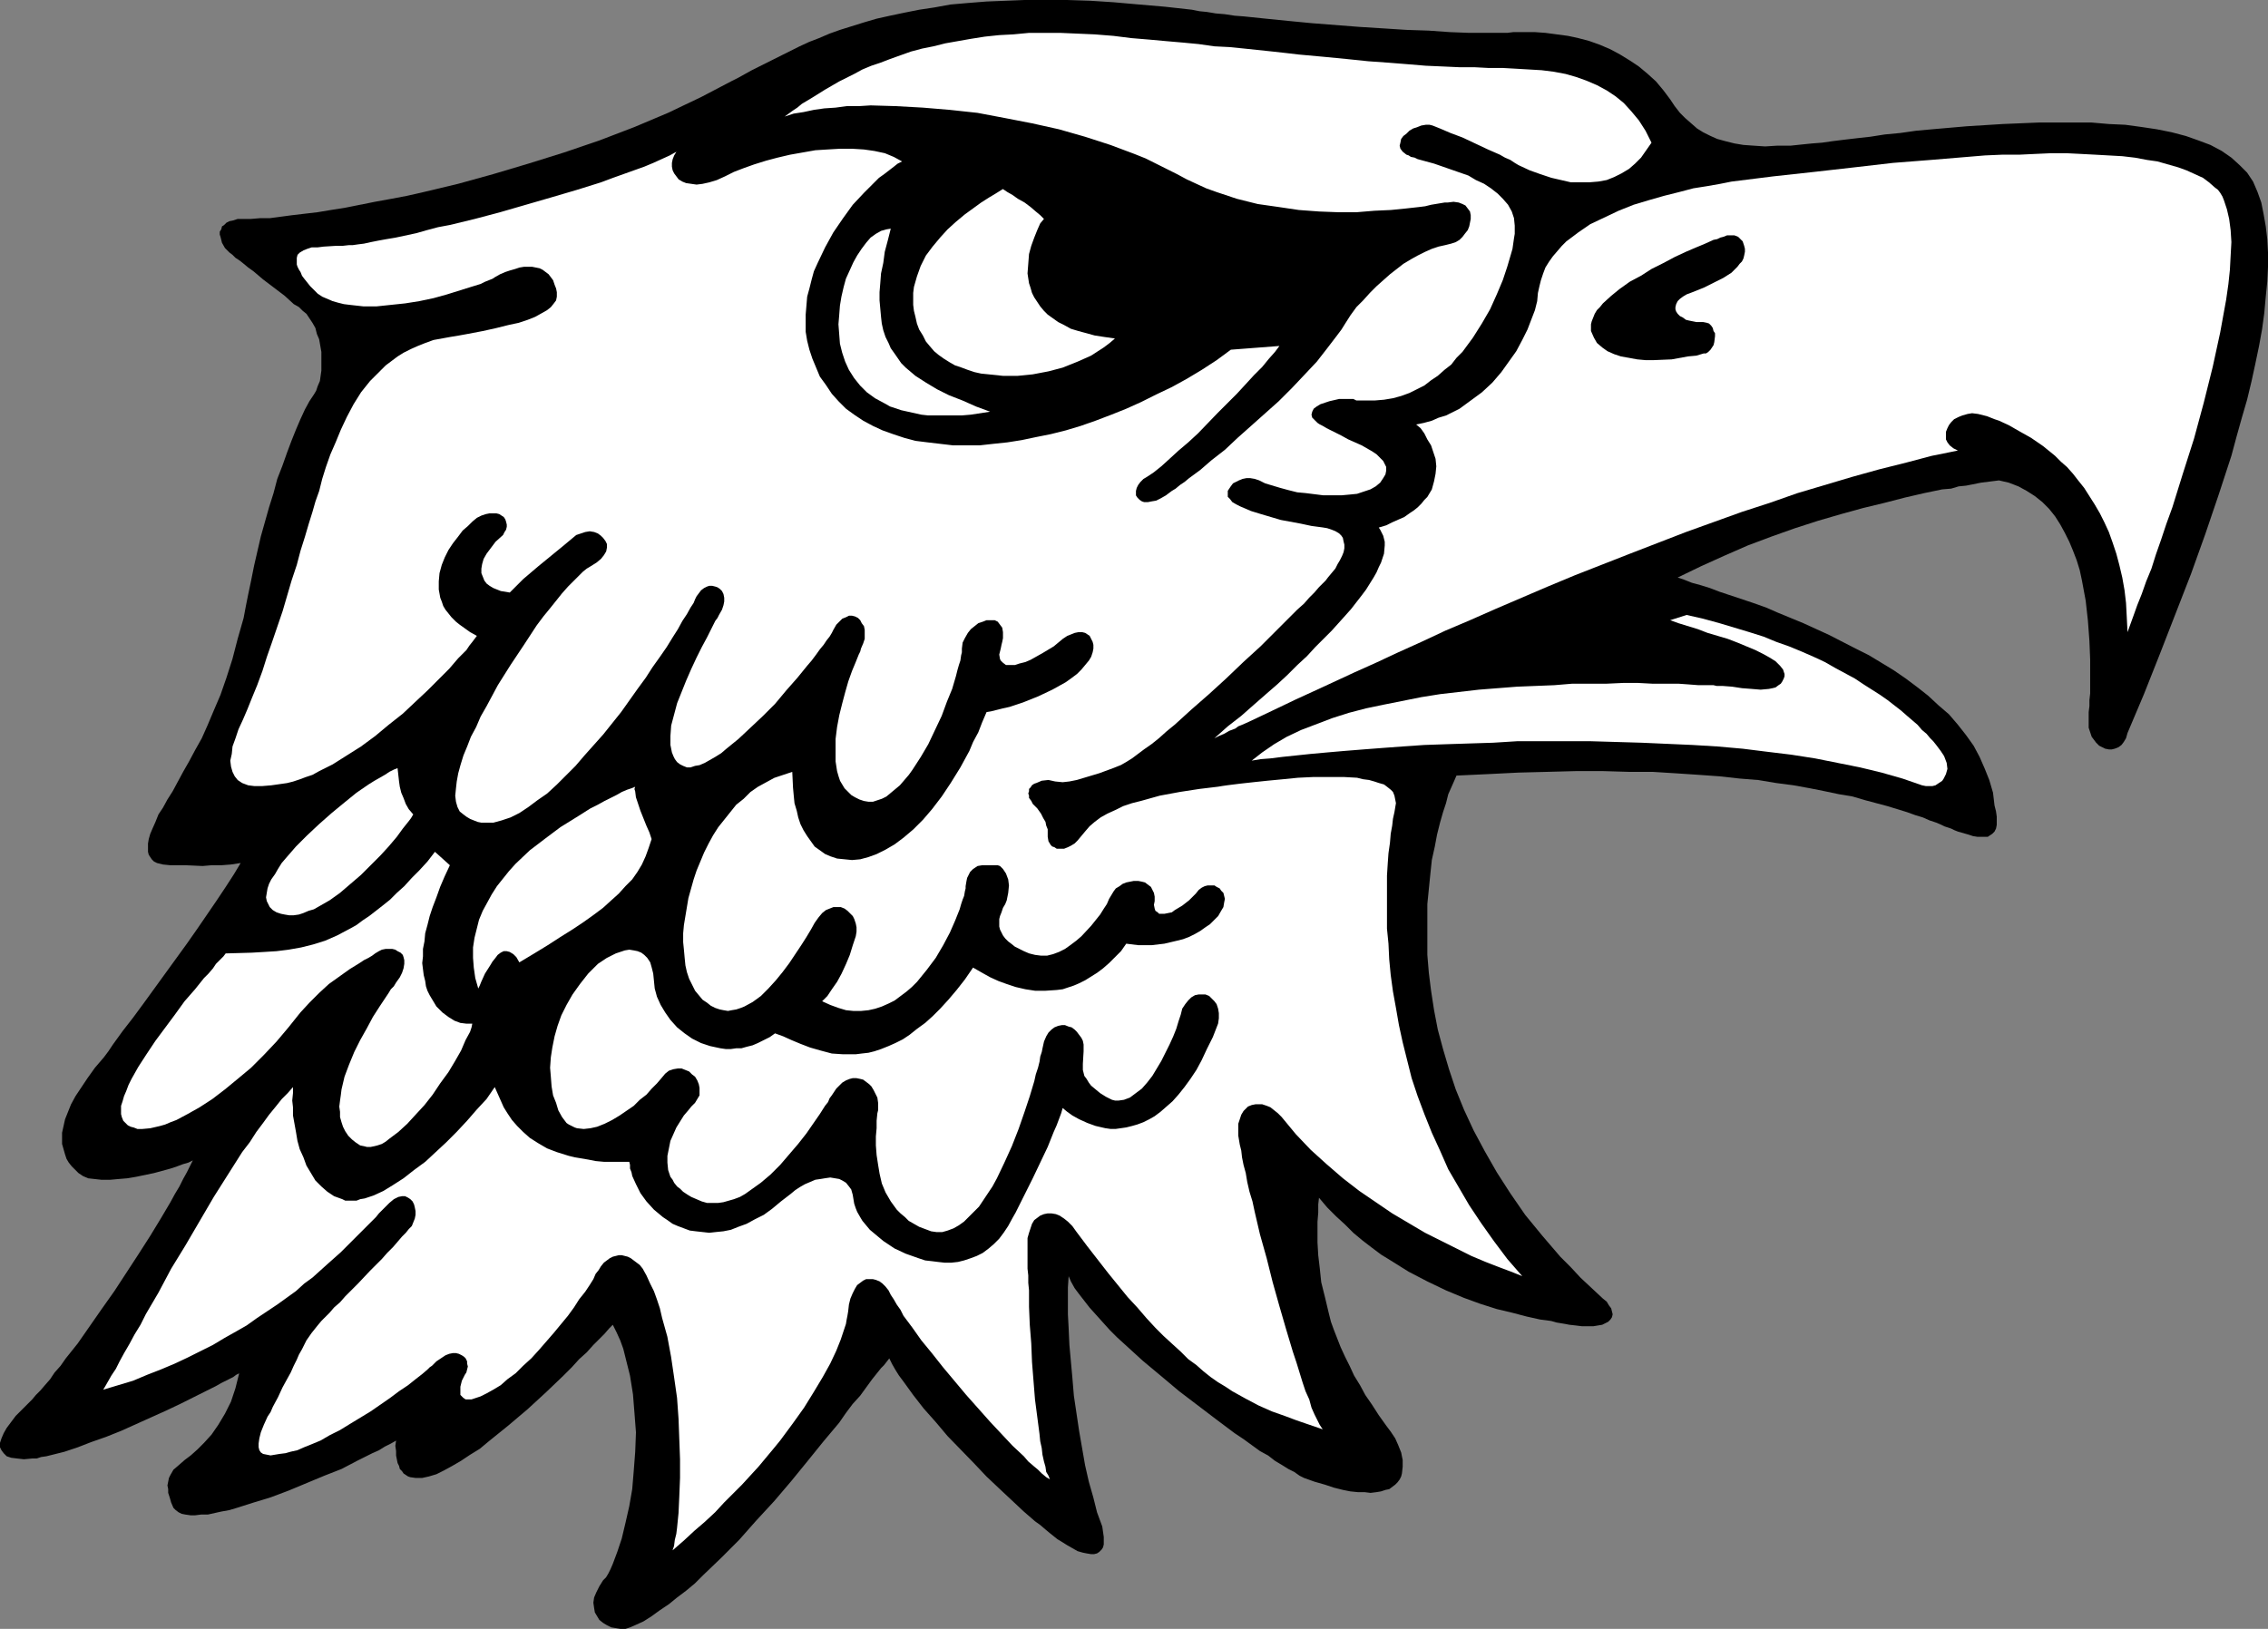
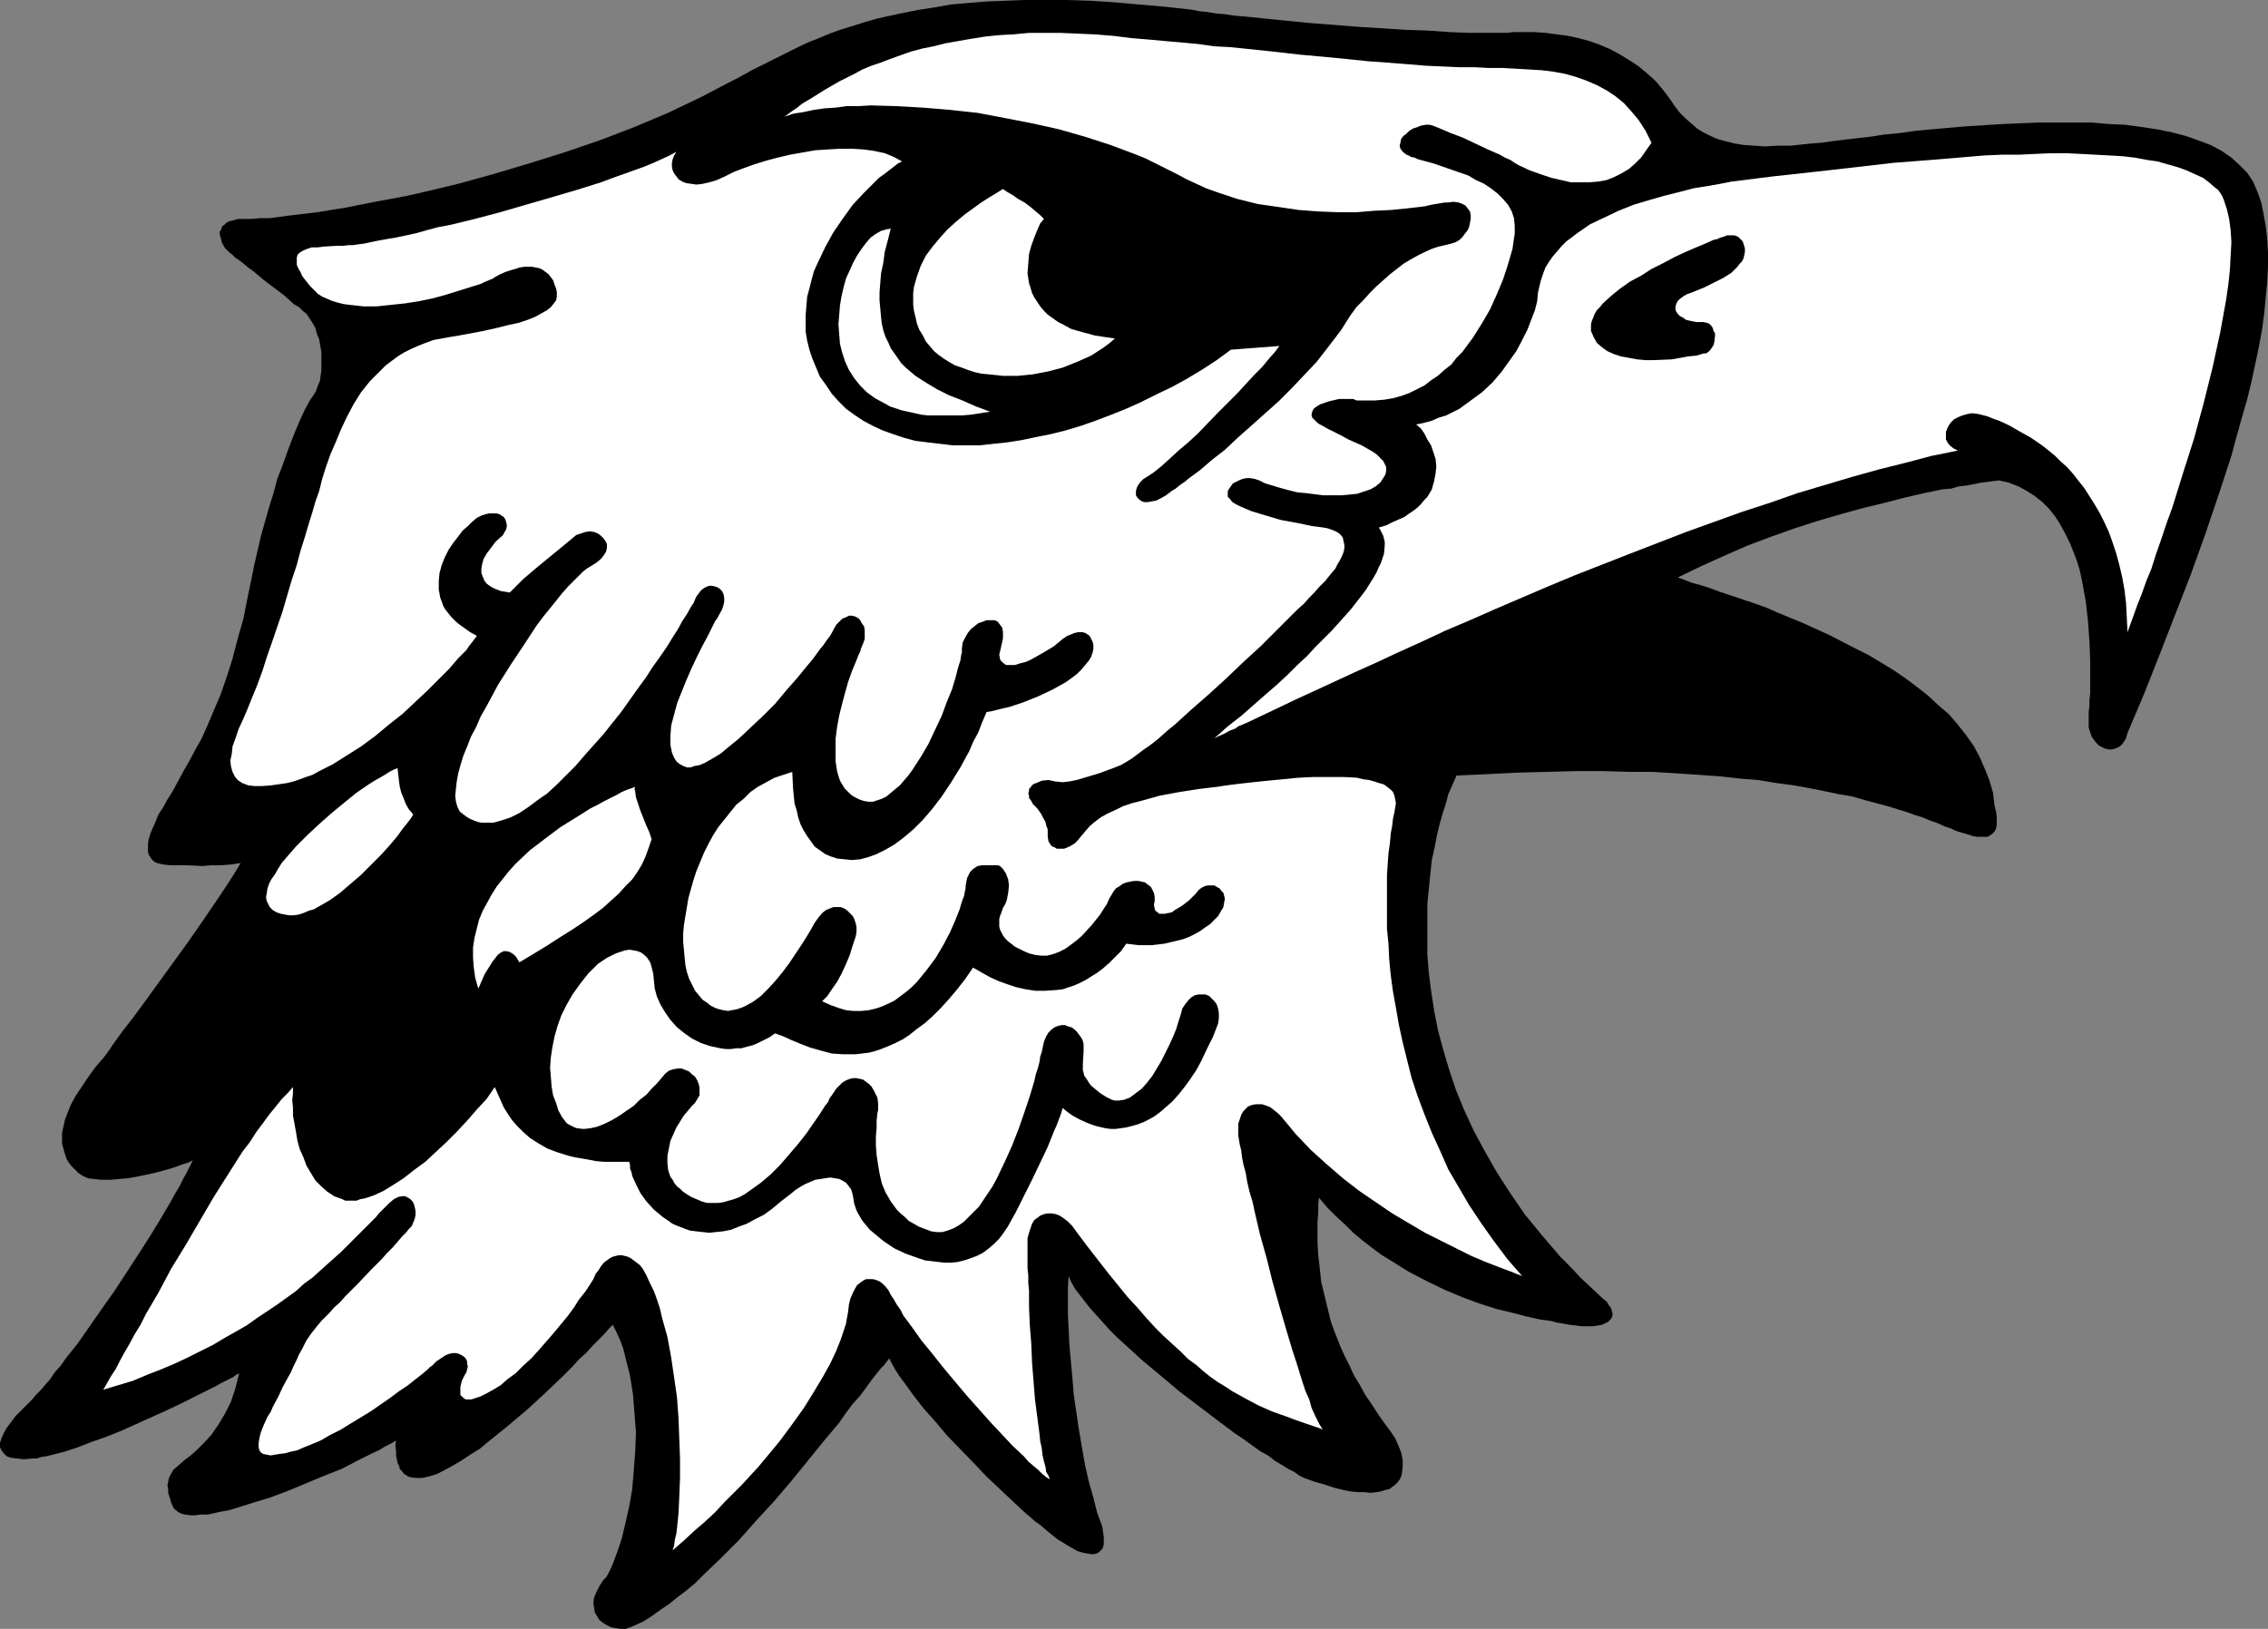
<svg xmlns="http://www.w3.org/2000/svg" xmlns:ns1="http://sodipodi.sourceforge.net/DTD/sodipodi-0.dtd" xmlns:ns2="http://www.inkscape.org/namespaces/inkscape" version="1.0" width="129.766mm" height="93.216mm" id="svg10" ns1:docname="Eagle 38.wmf">
  <rect width="100%" height="100%" fill="#808080" stroke="none" />
  <ns1:namedview id="namedview10" pagecolor="#ffffff" bordercolor="#000000" borderopacity="0.25" ns2:showpageshadow="2" ns2:pageopacity="0.0" ns2:pagecheckerboard="0" ns2:deskcolor="#d1d1d1" ns2:document-units="mm" />
  <defs id="defs1">
    <pattern id="WMFhbasepattern" patternUnits="userSpaceOnUse" width="6" height="6" x="0" y="0" />
  </defs>
  <path style="fill:#000000;fill-opacity:1;fill-rule:evenodd;stroke:none" d="m 52.52,47.352 h 1.778 l 1.939,-0.162 h 2.101 l 2.424,-0.323 2.424,-0.323 2.747,-0.323 2.747,-0.323 2.909,-0.485 3.07,-0.485 3.232,-0.646 3.232,-0.646 3.555,-0.646 3.394,-0.646 3.555,-0.808 7.434,-1.778 7.595,-2.101 7.595,-2.263 7.757,-2.424 7.595,-2.586 7.595,-2.909 7.272,-3.071 3.717,-1.778 3.394,-1.616 3.394,-1.778 3.394,-1.778 1.293,-0.646 1.454,-0.808 1.454,-0.808 1.616,-0.808 3.232,-1.616 3.555,-1.778 1.939,-0.97 2.101,-0.97 2.101,-0.808 2.262,-0.97 2.262,-0.808 2.586,-0.808 2.586,-0.808 2.747,-0.808 2.909,-0.646 3.07,-0.646 3.232,-0.646 3.232,-0.485 3.555,-0.646 3.717,-0.323 4.04,-0.323 4.04,-0.162 L 221.553,0 h 4.525 4.686 l 5.01,0.162 5.01,0.323 5.494,0.485 5.656,0.485 5.818,0.646 1.616,0.323 1.616,0.162 1.939,0.323 1.939,0.162 2.101,0.323 2.101,0.162 4.686,0.485 4.848,0.485 5.01,0.485 10.342,0.808 5.171,0.323 5.01,0.323 4.848,0.162 4.525,0.323 4.202,0.162 h 1.939 5.01 1.293 l 1.293,-0.162 h 2.262 2.424 l 2.262,0.162 2.424,0.323 2.424,0.323 2.262,0.485 2.424,0.646 2.262,0.808 2.262,0.97 2.101,1.131 2.101,1.293 1.939,1.293 1.939,1.616 1.778,1.616 1.616,1.939 1.454,1.939 0.97,1.455 1.131,1.455 1.131,1.131 1.293,1.131 1.293,1.131 1.293,0.808 1.616,0.808 1.454,0.646 1.778,0.485 1.939,0.485 1.939,0.323 2.262,0.162 2.424,0.162 2.586,-0.162 h 2.909 l 3.07,-0.323 1.616,-0.162 2.101,-0.162 1.131,-0.162 1.131,-0.162 2.586,-0.323 2.747,-0.323 2.909,-0.323 3.07,-0.485 3.394,-0.323 3.394,-0.485 3.555,-0.323 3.717,-0.323 3.717,-0.323 7.757,-0.485 7.757,-0.323 h 3.878 3.717 3.878 l 3.717,0.323 3.555,0.162 3.555,0.485 3.232,0.485 3.232,0.646 3.07,0.808 2.747,0.97 2.586,0.97 2.424,1.293 2.101,1.455 1.778,1.616 0.808,0.808 0.808,0.808 0.646,0.97 0.646,0.97 0.97,2.263 0.808,2.263 0.485,2.424 0.485,2.747 0.323,2.747 0.162,2.909 v 3.071 l -0.162,3.232 -0.323,3.232 -0.323,3.555 -0.485,3.555 -0.646,3.555 -0.808,3.879 -0.808,3.717 -0.97,4.04 -1.131,3.879 -1.131,4.04 -1.131,4.202 -2.747,8.404 -2.909,8.565 -3.07,8.565 -3.394,8.727 -3.394,8.727 -3.394,8.565 -3.555,8.404 -0.323,1.131 -0.485,0.808 -0.485,0.646 -0.646,0.485 -0.808,0.323 -0.646,0.162 h -0.646 l -0.808,-0.162 -0.646,-0.323 -0.646,-0.323 -0.646,-0.646 -0.485,-0.646 -0.485,-0.646 -0.323,-0.97 -0.323,-0.97 v -0.97 -0.646 -0.808 -0.97 l 0.162,-1.293 v -1.293 l 0.162,-1.455 v -1.778 -5.495 l -0.162,-4.04 -0.323,-4.364 -0.485,-4.364 -0.808,-4.364 -0.485,-2.263 -0.646,-2.101 -0.808,-2.101 -0.808,-1.939 -0.97,-1.939 -0.97,-1.778 -1.131,-1.778 -1.293,-1.616 -1.454,-1.455 -1.616,-1.293 -1.778,-1.131 -1.778,-0.97 -2.101,-0.808 -2.101,-0.485 -1.293,0.162 -2.586,0.323 -1.616,0.323 -1.616,0.323 -1.616,0.162 -1.616,0.485 -1.939,0.162 -3.878,0.808 -4.202,0.97 -4.363,1.131 -4.686,1.131 -4.686,1.293 -5.01,1.455 -5.01,1.616 -5.01,1.778 -5.171,1.939 -5.171,2.263 -5.01,2.263 -5.01,2.424 1.454,0.485 1.616,0.646 1.778,0.485 2.101,0.646 2.101,0.808 2.424,0.808 2.424,0.808 2.424,0.808 2.747,0.97 2.586,1.131 5.494,2.263 5.656,2.586 5.656,2.909 2.909,1.454 5.333,3.232 2.586,1.778 2.586,1.939 2.262,1.778 2.262,2.101 2.262,1.939 1.939,2.263 1.778,2.263 1.616,2.263 1.293,2.424 1.131,2.586 0.97,2.424 0.808,2.747 0.323,2.747 0.323,1.293 0.162,1.131 v 0.97 0.808 l -0.162,0.808 -0.323,0.646 -0.485,0.485 -0.485,0.323 -0.485,0.323 h -0.646 -0.808 -0.808 l -0.97,-0.162 -0.97,-0.323 -1.131,-0.323 -1.131,-0.323 -0.808,-0.323 -0.646,-0.323 -0.97,-0.323 -0.485,-0.162 -0.646,-0.323 -1.131,-0.485 -1.454,-0.485 -1.454,-0.646 -1.616,-0.485 -1.778,-0.646 -2.101,-0.646 -2.101,-0.646 -2.424,-0.646 -2.424,-0.646 -2.747,-0.808 -2.909,-0.485 -3.07,-0.646 -3.232,-0.646 -3.555,-0.646 -3.717,-0.485 -3.878,-0.646 -4.04,-0.323 -4.363,-0.485 -4.525,-0.323 -4.848,-0.323 -5.171,-0.323 h -5.171 l -5.494,-0.162 h -5.818 l -6.141,0.162 -6.302,0.162 -6.464,0.323 -6.949,0.323 -0.485,1.131 -0.646,1.455 -0.646,1.454 -0.485,1.939 -0.646,1.939 -0.646,2.263 -0.646,2.586 -0.485,2.586 -0.646,2.909 -0.323,3.071 -0.323,3.232 -0.323,3.232 v 3.555 3.555 3.879 l 0.323,3.879 0.485,3.879 0.646,4.202 0.808,4.202 1.131,4.202 1.293,4.364 1.454,4.364 1.778,4.364 2.101,4.525 2.424,4.525 2.586,4.525 2.909,4.525 3.232,4.687 3.717,4.525 1.939,2.263 1.939,2.263 2.262,2.263 2.101,2.263 2.424,2.263 2.424,2.263 0.808,0.646 0.485,0.808 0.485,0.646 0.162,0.646 0.162,0.646 -0.162,0.646 -0.323,0.485 -0.485,0.485 -0.646,0.323 -0.646,0.323 -0.97,0.162 -0.97,0.162 h -1.131 -1.293 l -1.293,-0.162 -1.454,-0.162 -0.808,-0.162 -0.97,-0.162 -0.97,-0.162 -1.131,-0.323 -1.131,-0.162 -1.293,-0.162 -2.909,-0.646 -3.07,-0.808 -3.394,-0.808 -3.555,-1.131 -3.555,-1.293 -3.878,-1.616 -4.04,-1.939 -4.04,-2.101 -3.878,-2.424 -2.101,-1.293 -1.939,-1.455 -2.101,-1.616 -1.939,-1.616 -1.778,-1.778 -1.939,-1.778 -1.939,-1.939 -1.778,-2.101 -0.162,1.455 v 1.778 l -0.162,1.939 v 2.101 2.424 l 0.162,2.747 0.323,2.747 0.323,3.071 0.808,3.232 0.808,3.394 0.485,1.939 0.646,1.778 1.454,3.717 0.97,2.101 0.97,1.939 0.97,2.101 1.293,2.101 1.131,2.101 1.454,2.101 1.454,2.263 1.616,2.263 0.97,1.293 0.97,1.455 0.646,1.454 0.646,1.616 0.323,1.616 v 1.455 l -0.162,1.454 -0.162,0.646 -0.323,0.646 -0.485,0.646 -0.485,0.485 -0.646,0.485 -0.646,0.485 -0.808,0.162 -0.97,0.323 -0.97,0.162 -1.293,0.162 -1.293,-0.162 h -1.454 l -1.616,-0.162 -1.616,-0.323 -1.939,-0.485 -1.939,-0.646 -2.262,-0.646 -2.262,-0.808 -0.97,-0.485 -1.131,-0.808 -1.293,-0.646 -1.293,-0.808 -1.616,-0.97 -1.454,-1.131 -1.778,-0.97 -1.778,-1.293 -1.778,-1.293 -1.939,-1.293 -3.878,-2.909 -4.04,-3.071 -4.04,-3.071 -4.04,-3.394 -3.878,-3.232 -3.717,-3.394 -1.778,-1.616 -1.616,-1.616 -1.454,-1.616 -1.454,-1.616 -1.454,-1.616 -1.131,-1.454 -1.131,-1.455 -0.97,-1.293 -0.808,-1.455 -0.485,-1.131 -0.162,2.424 v 5.818 l 0.162,3.071 0.162,3.555 0.323,3.555 0.323,3.555 0.323,3.879 1.131,7.596 0.646,3.717 0.646,3.717 0.808,3.555 0.97,3.394 0.808,3.232 1.131,3.071 0.162,1.131 0.162,1.131 v 0.808 0.808 l -0.162,0.646 -0.323,0.485 -0.485,0.485 -0.485,0.323 -0.646,0.162 h -0.646 l -0.97,-0.162 -0.808,-0.162 -1.131,-0.323 -1.131,-0.646 -1.131,-0.646 -1.293,-0.808 -0.808,-0.485 -0.808,-0.646 -0.808,-0.646 -0.97,-0.808 -1.131,-0.97 -1.131,-0.808 -2.424,-2.101 -2.586,-2.424 -2.586,-2.424 -2.909,-2.747 -2.747,-2.909 -5.656,-5.818 -2.586,-3.071 -2.586,-2.909 -2.262,-2.909 -2.101,-2.909 -0.97,-1.293 -0.808,-1.293 -0.646,-1.131 -0.646,-1.293 -1.131,1.455 -0.646,0.646 -0.646,0.808 -1.293,1.616 -1.293,1.778 -1.293,1.778 -1.616,1.778 -1.454,1.939 -1.454,2.101 -3.394,4.04 -3.394,4.202 -3.555,4.364 -3.717,4.364 -3.878,4.202 -3.717,4.202 -3.878,3.879 -3.878,3.717 -1.778,1.778 -1.939,1.616 -1.939,1.454 -1.778,1.455 -1.939,1.293 -1.778,1.293 -1.778,1.131 -1.778,0.808 -1.131,0.485 -0.97,0.323 h -1.131 l -0.97,-0.162 -0.97,-0.162 -0.97,-0.485 -0.808,-0.485 -0.808,-0.646 -0.485,-0.808 -0.485,-0.808 -0.162,-0.97 -0.162,-1.131 0.162,-1.131 0.485,-1.131 0.646,-1.293 0.808,-1.293 0.646,-0.646 0.485,-0.808 0.485,-0.97 0.485,-1.131 0.485,-1.293 0.485,-1.293 0.485,-1.455 0.485,-1.455 0.808,-3.394 0.808,-3.555 0.646,-3.717 0.323,-3.879 0.323,-4.202 0.162,-4.202 -0.323,-4.202 -0.323,-4.04 -0.646,-4.04 -0.485,-1.939 -0.485,-1.939 -0.485,-1.939 -0.646,-1.778 -0.808,-1.778 -0.808,-1.616 -0.808,0.808 -0.97,1.131 -1.131,1.131 -1.293,1.293 -1.454,1.616 -1.616,1.454 -1.616,1.778 -1.778,1.778 -3.717,3.555 -4.04,3.717 -4.202,3.555 -4.202,3.394 -1.939,1.616 -2.101,1.293 -1.939,1.293 -1.939,1.131 -1.778,0.97 -1.616,0.808 -1.616,0.485 -1.454,0.323 h -1.454 l -1.131,-0.162 -0.485,-0.162 -0.485,-0.323 -0.485,-0.323 -0.323,-0.485 -0.485,-0.485 -0.162,-0.646 -0.323,-0.646 -0.162,-0.808 -0.162,-0.808 v -0.97 l -0.162,-1.131 0.162,-1.131 -1.131,0.646 -1.293,0.646 -1.293,0.808 -1.454,0.646 -3.232,1.616 -3.394,1.778 -3.717,1.455 -3.878,1.616 -3.878,1.616 -3.878,1.455 -3.717,1.131 -3.555,1.131 -1.616,0.485 -1.778,0.323 -1.454,0.323 -1.454,0.323 h -1.454 l -1.293,0.162 h -0.97 l -1.131,-0.162 -0.808,-0.162 -0.646,-0.323 -0.646,-0.485 -0.485,-0.485 -0.485,-1.131 -0.323,-1.131 -0.323,-0.97 v -0.808 l -0.162,-0.808 0.162,-0.808 0.162,-0.808 0.323,-0.646 0.646,-1.131 1.131,-0.97 1.293,-1.131 1.293,-0.97 1.454,-1.293 1.454,-1.455 1.616,-1.778 1.454,-2.101 1.454,-2.424 1.293,-2.586 0.485,-1.454 0.485,-1.455 0.808,-3.232 -0.646,0.323 -0.646,0.485 -0.646,0.323 -0.97,0.485 -0.97,0.485 -1.131,0.646 -2.262,1.131 -2.586,1.293 -2.909,1.455 -3.07,1.454 -3.232,1.455 -6.464,2.909 -3.232,1.293 -3.232,1.131 -2.909,1.131 -2.909,0.97 -2.586,0.646 -1.293,0.323 -1.131,0.162 -0.97,0.323 H 6.949 L 5.171,315.628 3.717,315.466 2.424,315.305 1.454,314.981 0.808,314.335 0.323,313.688 0,313.042 v -0.97 l 0.323,-0.97 0.485,-1.131 0.646,-1.131 0.97,-1.293 0.97,-1.293 1.293,-1.293 1.454,-1.454 0.808,-0.808 0.808,-0.97 0.97,-0.97 0.97,-1.131 1.131,-1.293 0.97,-1.455 1.293,-1.454 1.131,-1.616 2.586,-3.232 2.586,-3.717 2.586,-3.717 2.747,-3.879 5.171,-7.919 2.586,-4.04 2.262,-3.717 2.101,-3.555 0.97,-1.778 0.97,-1.616 0.808,-1.616 0.808,-1.455 0.646,-1.293 0.646,-1.293 -0.97,0.485 -1.131,0.323 -1.293,0.485 -1.454,0.485 -1.778,0.485 -1.778,0.485 -3.878,0.808 -1.939,0.323 -1.939,0.162 -1.778,0.162 h -1.778 l -1.454,-0.162 -1.454,-0.162 -1.131,-0.485 -0.97,-0.646 -1.454,-1.454 -0.646,-0.808 -0.485,-0.808 -0.323,-0.97 -0.323,-1.131 -0.323,-1.131 v -1.131 -1.293 l 0.323,-1.455 0.323,-1.454 0.646,-1.616 0.646,-1.616 0.97,-1.778 1.293,-1.939 1.293,-1.939 1.616,-2.263 1.939,-2.263 0.97,-1.293 0.97,-1.455 2.101,-2.909 2.262,-2.909 2.262,-3.071 4.686,-6.464 4.686,-6.464 2.262,-3.232 2.101,-3.071 2.101,-3.071 1.939,-2.909 1.778,-2.747 1.454,-2.424 -2.101,0.323 -2.101,0.162 h -2.101 l -1.939,0.162 -3.555,-0.162 h -3.394 l -1.616,-0.162 -0.646,-0.162 -0.646,-0.162 -0.646,-0.323 -0.485,-0.485 -0.323,-0.485 -0.323,-0.485 -0.162,-0.646 v -0.808 -0.97 l 0.162,-0.97 0.323,-1.131 0.485,-1.131 0.646,-1.454 0.646,-1.616 0.97,-1.455 0.97,-1.778 1.131,-1.778 1.131,-2.101 1.131,-2.101 1.293,-2.263 1.293,-2.424 1.454,-2.586 1.293,-2.909 1.293,-3.071 1.454,-3.394 1.293,-3.717 1.293,-4.04 1.131,-4.364 0.646,-2.263 0.646,-2.263 0.485,-2.586 0.485,-2.424 0.646,-3.071 0.646,-3.232 1.454,-6.303 1.778,-6.303 0.97,-3.071 0.808,-3.071 1.131,-2.909 0.97,-2.747 0.97,-2.586 0.97,-2.424 0.97,-2.263 0.97,-2.101 0.97,-1.778 0.97,-1.455 0.485,-0.808 0.323,-0.97 0.485,-1.131 0.162,-1.131 0.162,-1.131 v -1.293 -2.747 l -0.485,-2.747 -0.485,-1.131 -0.323,-1.293 -0.646,-1.131 -0.646,-0.97 -0.646,-0.97 -0.808,-0.646 -0.808,-0.808 -1.131,-0.646 -1.939,-1.778 -4.686,-3.555 -2.101,-1.778 -1.131,-0.808 -0.97,-0.808 -0.808,-0.646 -0.97,-0.646 -0.646,-0.646 -0.646,-0.485 -0.97,-0.97 -0.646,-1.131 -0.323,-1.293 -0.162,-0.485 v -0.646 l 0.323,-0.485 0.162,-0.646 0.485,-0.323 0.485,-0.485 0.646,-0.323 0.808,-0.162 0.97,-0.323 z" id="path1" />
  <path style="fill:#ffffff;fill-opacity:1;fill-rule:evenodd;stroke:none" d="m 423.392,97.452 -0.97,-0.485 -0.808,-0.646 -0.485,-0.646 -0.323,-0.646 v -0.808 -0.808 l 0.323,-0.808 0.323,-0.646 0.485,-0.646 0.646,-0.646 0.97,-0.485 0.808,-0.323 1.131,-0.323 0.97,-0.162 1.293,0.162 1.293,0.323 0.646,0.162 0.808,0.323 0.808,0.323 0.97,0.323 2.101,0.97 2.262,1.293 2.586,1.455 2.586,1.778 2.586,2.101 1.293,1.293 1.293,1.131 1.293,1.455 1.131,1.454 1.293,1.616 1.131,1.778 1.131,1.778 1.131,1.939 0.97,1.939 0.97,2.101 0.808,2.263 0.808,2.424 0.646,2.424 0.646,2.747 0.485,2.747 0.323,2.747 0.162,3.071 0.162,3.232 0.646,-1.778 0.646,-1.778 0.808,-2.263 0.97,-2.424 0.97,-2.747 1.131,-2.747 0.97,-3.071 1.131,-3.232 1.131,-3.394 1.293,-3.555 2.262,-7.273 2.424,-7.596 2.101,-7.757 1.939,-7.757 0.808,-3.717 0.808,-3.717 0.646,-3.555 0.646,-3.555 0.485,-3.394 0.323,-3.071 0.162,-3.071 0.162,-2.909 -0.162,-2.586 -0.323,-2.424 -0.485,-2.101 -0.323,-0.97 -0.323,-0.97 -0.323,-0.808 -0.485,-0.808 -0.485,-0.646 -0.646,-0.485 -1.293,-1.131 -1.293,-0.97 -1.778,-0.808 -1.778,-0.808 -1.778,-0.646 -2.262,-0.646 -2.262,-0.646 -2.262,-0.323 -2.586,-0.485 -2.747,-0.323 -2.909,-0.162 -2.909,-0.162 -3.07,-0.162 -3.232,-0.162 h -3.232 l -3.555,0.162 -3.394,0.162 h -3.717 l -3.717,0.162 -3.878,0.323 -3.878,0.323 -3.878,0.323 -8.242,0.646 -8.403,0.97 -8.565,0.97 -8.888,0.97 -9.05,1.131 -2.424,0.485 -2.747,0.485 -3.07,0.485 -3.07,0.808 -3.232,0.808 -3.394,0.97 -3.232,0.97 -3.232,1.293 -3.07,1.455 -3.07,1.455 -2.586,1.778 -1.293,0.97 -1.293,0.97 -0.97,0.97 -0.97,1.131 -0.97,1.131 -0.808,1.131 -0.808,1.293 -0.485,1.293 -0.485,1.455 -0.323,1.293 -0.323,1.455 -0.162,1.778 -0.485,1.939 -0.808,2.101 -0.808,2.101 -1.131,2.263 -1.293,2.424 -1.616,2.263 -1.616,2.263 -1.939,2.263 -2.262,2.101 -2.424,1.778 -2.424,1.778 -2.909,1.455 -1.616,0.485 -1.454,0.646 -1.778,0.485 -1.616,0.323 0.97,0.808 0.808,1.131 0.646,1.293 0.808,1.293 0.485,1.455 0.485,1.455 0.162,1.616 -0.162,1.616 -0.323,1.616 -0.485,1.778 -0.97,1.616 -0.646,0.646 -0.646,0.808 -0.808,0.808 -0.808,0.646 -0.97,0.646 -1.131,0.808 -1.131,0.485 -1.454,0.646 -1.293,0.646 -1.616,0.485 0.323,0.485 0.646,1.293 0.162,0.646 0.162,0.646 v 0.808 l -0.162,1.778 -0.323,0.97 -0.323,0.97 -0.485,0.97 -0.485,1.131 -0.646,1.131 -0.808,1.293 -0.808,1.293 -0.97,1.293 -1.131,1.455 -1.131,1.455 -1.293,1.454 -1.454,1.616 -1.454,1.616 -1.778,1.778 -1.778,1.778 -1.778,1.939 -2.101,1.939 -2.101,2.101 -2.262,2.101 -2.424,2.101 -2.586,2.263 -2.747,2.424 -2.909,2.263 -2.909,2.586 0.97,-0.485 1.131,-0.485 1.131,-0.646 1.293,-0.485 0.646,-0.485 0.808,-0.323 1.454,-0.646 3.07,-1.454 3.394,-1.616 3.717,-1.778 3.878,-1.778 4.202,-1.939 4.525,-2.101 4.686,-2.101 4.848,-2.263 5.01,-2.263 5.171,-2.424 5.333,-2.263 5.494,-2.424 5.656,-2.424 5.656,-2.424 5.818,-2.424 11.958,-4.687 12.12,-4.687 12.12,-4.364 5.979,-1.939 5.979,-2.101 5.979,-1.778 5.979,-1.778 5.818,-1.616 5.818,-1.455 5.494,-1.455 z" id="path2" />
  <path style="fill:#000000;fill-opacity:1;fill-rule:evenodd;stroke:none" d="m 372.003,51.393 -0.646,0.323 -0.808,0.162 -1.778,0.808 -1.939,0.808 -2.262,0.97 -2.424,1.131 -2.424,1.293 -2.586,1.293 -2.262,1.455 -2.424,1.293 -2.262,1.616 -1.778,1.455 -1.778,1.616 -0.646,0.808 -0.646,0.646 -0.485,0.808 -0.323,0.808 -0.323,0.808 -0.162,0.646 v 0.808 0.646 l 0.646,1.455 0.646,1.131 1.131,0.97 1.131,0.808 1.454,0.646 1.454,0.485 1.778,0.323 1.778,0.323 1.778,0.162 h 1.778 l 3.878,-0.162 3.555,-0.646 1.778,-0.162 1.616,-0.485 h 0.485 l 0.485,-0.323 0.485,-0.485 0.323,-0.485 0.323,-0.485 0.162,-0.646 0.162,-1.293 v -0.646 l -0.323,-0.485 -0.162,-0.646 -0.323,-0.485 -0.485,-0.485 -0.485,-0.162 -0.808,-0.162 h -0.646 -0.808 l -0.808,-0.162 -0.808,-0.162 -0.646,-0.162 -0.646,-0.485 -0.646,-0.323 -0.485,-0.485 -0.323,-0.485 -0.162,-0.485 v -0.485 l 0.162,-0.646 0.323,-0.646 0.485,-0.485 0.646,-0.485 0.808,-0.485 1.293,-0.485 2.424,-0.97 2.262,-1.131 1.939,-0.97 1.778,-1.131 1.293,-1.293 0.485,-0.646 0.485,-0.485 0.323,-0.646 0.162,-0.646 0.162,-0.808 v -0.646 l -0.162,-0.646 -0.162,-0.485 -0.162,-0.485 -0.323,-0.323 -0.646,-0.646 -0.808,-0.323 h -0.808 -0.808 l -0.808,0.323 z" id="path3" />
-   <path style="fill:#ffffff;fill-opacity:1;fill-rule:evenodd;stroke:none" d="m 270.68,164.521 0.97,-0.162 0.97,-0.162 2.101,-0.162 2.586,-0.323 3.07,-0.323 3.07,-0.323 3.555,-0.323 3.717,-0.323 4.04,-0.323 4.202,-0.323 4.363,-0.323 4.686,-0.323 4.686,-0.162 5.01,-0.162 5.171,-0.162 5.171,-0.323 h 5.333 10.666 l 10.989,0.323 10.989,0.485 5.333,0.323 5.494,0.485 5.171,0.646 5.333,0.646 5.171,0.808 4.848,0.97 4.848,0.97 4.686,1.131 4.525,1.293 4.202,1.454 0.808,0.162 h 0.808 0.646 l 0.646,-0.162 0.485,-0.323 0.485,-0.323 0.485,-0.323 0.323,-0.485 0.485,-0.97 0.323,-1.131 -0.162,-1.293 -0.485,-1.293 -0.162,-0.323 -0.323,-0.485 -0.323,-0.485 -0.485,-0.646 -0.485,-0.646 -0.646,-0.808 -0.646,-0.646 -0.808,-0.97 -0.97,-0.808 -0.97,-1.131 -1.131,-0.97 -1.131,-0.97 -1.293,-1.131 -1.454,-1.131 -1.454,-1.131 -1.616,-1.131 -1.778,-1.131 -1.778,-1.131 -1.939,-1.293 -2.101,-1.131 -2.101,-1.131 -2.262,-1.293 -2.424,-1.131 -2.586,-1.131 -2.747,-1.131 -2.747,-0.97 -2.747,-1.131 -3.07,-0.97 -3.232,-0.97 -3.232,-0.97 -3.555,-0.97 -3.555,-0.808 -3.555,1.131 1.778,0.646 2.101,0.646 2.101,0.646 2.101,0.808 4.363,1.293 2.101,0.808 1.939,0.808 1.939,0.808 1.616,0.808 1.454,0.808 1.293,0.808 0.97,0.97 0.646,0.808 0.162,0.485 0.162,0.485 v 0.485 l -0.162,0.485 -0.323,0.646 -0.323,0.485 -0.485,0.323 -0.646,0.485 -0.646,0.162 -0.808,0.162 -1.778,0.162 -1.939,-0.162 -2.101,-0.162 -2.101,-0.323 -2.101,-0.162 h -0.323 -0.485 -0.485 l -0.646,-0.162 h -1.454 -1.778 l -2.101,-0.162 -2.262,-0.162 h -2.747 -2.909 l -3.07,-0.162 h -3.232 l -3.555,0.162 h -3.555 -3.878 l -3.878,0.323 -4.04,0.162 -4.04,0.162 -8.242,0.646 -8.403,0.97 -4.04,0.646 -4.04,0.808 -4.04,0.808 -3.878,0.808 -3.717,0.97 -3.555,1.131 -3.394,1.293 -3.394,1.293 -3.07,1.455 -2.747,1.616 -2.586,1.778 z" id="path4" />
  <path style="fill:#ffffff;fill-opacity:1;fill-rule:evenodd;stroke:none" d="m 169.68,25.211 1.778,-1.293 0.97,-0.646 0.97,-0.808 2.424,-1.455 2.586,-1.616 3.07,-1.778 3.232,-1.616 1.778,-0.97 1.939,-0.808 1.939,-0.646 2.101,-0.808 2.262,-0.808 2.262,-0.808 2.424,-0.646 2.424,-0.485 2.586,-0.646 2.747,-0.485 2.747,-0.485 3.07,-0.485 3.07,-0.323 3.07,-0.162 3.394,-0.323 h 3.394 3.394 l 3.717,0.162 3.717,0.162 4.04,0.323 3.878,0.485 3.878,0.323 3.555,0.323 3.717,0.323 3.394,0.323 3.394,0.485 3.232,0.162 3.232,0.323 3.07,0.323 3.07,0.323 2.909,0.323 2.747,0.323 5.333,0.485 5.01,0.485 4.686,0.485 4.525,0.323 4.04,0.323 3.878,0.323 3.717,0.162 3.555,0.162 h 3.232 l 3.07,0.162 h 3.07 l 2.909,0.162 2.747,0.162 2.747,0.162 2.586,0.323 2.586,0.485 2.262,0.646 2.262,0.808 2.262,0.97 2.101,1.131 1.939,1.293 1.778,1.455 1.616,1.778 1.616,1.939 1.454,2.263 1.293,2.586 -1.131,1.616 -1.131,1.616 -1.293,1.293 -1.293,1.131 -1.616,0.97 -1.616,0.808 -1.616,0.646 -1.778,0.323 -1.939,0.162 h -1.939 -2.101 l -2.101,-0.485 -2.101,-0.485 -2.424,-0.808 -2.262,-0.808 -2.424,-1.131 -0.808,-0.485 -0.97,-0.646 -1.131,-0.485 -1.131,-0.646 -2.586,-1.131 -2.747,-1.293 -2.747,-1.293 -2.586,-0.97 -1.131,-0.485 -1.131,-0.485 -0.808,-0.323 -0.808,-0.323 -0.646,-0.162 h -0.808 l -0.97,0.162 -0.808,0.323 -0.97,0.323 -0.808,0.485 -0.646,0.646 -0.646,0.485 -0.485,0.646 -0.162,0.808 -0.162,0.646 0.162,0.646 0.485,0.646 0.808,0.646 0.485,0.162 0.485,0.323 0.808,0.162 0.646,0.323 1.778,0.485 1.778,0.485 3.717,1.293 3.717,1.293 1.616,0.97 1.778,0.808 1.454,0.97 1.454,1.131 1.131,1.131 1.131,1.293 0.808,1.455 0.485,1.455 0.162,1.616 v 0.808 0.97 l -0.162,0.97 -0.162,1.131 -0.162,1.131 -0.323,1.131 -0.808,2.747 -0.97,2.909 -1.293,3.071 -1.454,3.232 -1.778,3.071 -1.939,3.071 -2.262,3.071 -1.293,1.293 -1.131,1.455 -1.454,1.131 -1.454,1.293 -1.454,0.97 -1.454,1.131 -1.616,0.808 -1.616,0.808 -1.778,0.646 -1.778,0.485 -1.939,0.323 -1.939,0.162 h -1.939 -2.101 l -0.646,-0.323 h -0.97 -0.97 -1.131 l -2.101,0.485 -0.97,0.323 -0.97,0.323 -0.808,0.485 -0.646,0.485 -0.323,0.646 -0.162,0.646 0.162,0.646 0.323,0.323 0.323,0.323 0.485,0.485 0.485,0.323 0.646,0.323 0.808,0.485 3.232,1.616 1.454,0.808 1.454,0.646 1.454,0.646 1.131,0.646 1.131,0.646 0.97,0.646 0.808,0.808 0.646,0.646 0.323,0.646 0.323,0.646 v 0.808 l -0.162,0.808 -0.485,0.808 -0.646,0.97 -0.97,0.808 -1.131,0.646 -1.454,0.485 -1.454,0.485 -1.616,0.162 -1.778,0.162 h -1.939 -1.939 l -3.878,-0.485 -1.778,-0.162 -1.939,-0.485 -1.778,-0.485 -1.616,-0.485 -1.616,-0.485 -1.293,-0.646 -0.97,-0.323 -0.97,-0.162 h -0.808 l -0.808,0.162 -0.808,0.323 -0.646,0.323 -0.646,0.323 -0.485,0.646 -0.323,0.485 -0.323,0.485 v 0.646 0.646 l 0.485,0.485 0.485,0.646 0.808,0.485 0.97,0.485 2.262,0.97 2.101,0.646 4.363,1.293 4.363,0.808 2.262,0.485 2.424,0.323 0.97,0.162 0.97,0.323 0.808,0.323 0.808,0.485 0.485,0.485 0.323,0.485 0.162,0.808 0.162,0.646 v 0.808 l -0.162,0.808 -0.323,0.808 -0.485,0.97 -0.485,0.808 -0.485,0.97 -0.808,0.97 -0.808,0.97 -0.485,0.646 -0.646,0.646 -0.808,0.808 -0.97,1.131 -1.131,1.131 -1.131,1.293 -1.454,1.293 -1.454,1.454 -1.454,1.455 -1.616,1.616 -3.394,3.394 -3.717,3.394 -3.717,3.555 -3.717,3.394 -3.878,3.394 -3.555,3.232 -1.778,1.454 -1.616,1.455 -1.616,1.293 -1.616,1.131 -1.293,0.97 -1.293,0.97 -1.293,0.808 -1.131,0.646 -0.808,0.323 -0.808,0.323 -3.07,1.131 -3.232,0.97 -1.616,0.485 -1.616,0.323 -1.454,0.162 -1.616,-0.162 -1.454,-0.323 -1.454,0.162 -1.131,0.485 -0.485,0.162 -0.485,0.323 -0.323,0.485 -0.323,0.323 v 0.485 l -0.162,0.485 0.162,0.485 v 0.485 l 0.485,0.646 0.323,0.646 0.97,0.97 0.808,1.131 0.485,0.97 0.485,0.808 0.162,0.808 0.323,0.808 v 1.616 l 0.162,0.97 0.485,0.808 0.323,0.323 0.485,0.162 0.485,0.323 h 0.485 0.646 0.485 l 0.808,-0.323 0.646,-0.323 0.808,-0.485 0.646,-0.646 0.808,-0.97 0.808,-0.97 0.97,-1.131 1.131,-0.97 1.293,-0.97 1.454,-0.808 1.778,-0.808 1.616,-0.808 1.939,-0.646 1.939,-0.485 4.04,-1.131 4.363,-0.808 4.202,-0.646 4.04,-0.485 0.97,-0.162 1.131,-0.162 1.293,-0.162 1.293,-0.162 2.909,-0.323 3.07,-0.323 3.394,-0.323 3.232,-0.323 3.394,-0.162 h 3.394 3.07 l 2.909,0.162 1.293,0.323 1.293,0.162 1.131,0.323 0.97,0.323 1.131,0.323 0.646,0.485 0.808,0.646 0.485,0.485 0.323,0.808 0.162,0.808 0.162,0.808 -0.162,0.97 -0.162,0.97 -0.323,1.455 -0.162,1.455 -0.323,1.778 -0.162,1.939 -0.323,2.263 -0.162,2.263 -0.162,2.586 v 2.586 2.747 3.071 3.071 l 0.323,3.232 0.162,3.394 0.323,3.394 0.485,3.555 0.646,3.555 0.646,3.717 0.808,3.717 0.97,3.879 0.97,3.879 1.293,3.879 1.454,3.879 1.616,4.04 1.778,3.879 1.778,4.04 2.262,3.879 2.262,3.879 2.586,3.879 2.747,3.879 2.909,3.879 3.232,3.717 -2.424,-0.97 -2.586,-0.97 -2.909,-1.131 -3.07,-1.293 -3.232,-1.616 -3.232,-1.616 -3.555,-1.778 -3.555,-2.101 -3.555,-2.101 -3.555,-2.424 -3.555,-2.424 -3.555,-2.747 -3.555,-3.071 -3.394,-3.071 -3.232,-3.394 -3.07,-3.717 -0.808,-0.808 -0.808,-0.646 -0.808,-0.646 -0.808,-0.323 -0.97,-0.323 h -0.808 -0.646 l -0.808,0.162 -0.808,0.323 -0.485,0.485 -0.485,0.485 -0.485,0.808 -0.323,0.97 -0.323,0.97 v 1.293 1.293 l 0.162,0.97 0.162,0.97 0.323,1.293 0.162,1.455 0.323,1.616 0.485,1.778 0.323,1.939 0.485,2.101 0.646,2.101 0.485,2.263 1.131,4.848 1.454,5.172 1.293,5.172 1.454,5.172 1.454,5.01 1.454,4.848 0.808,2.424 0.646,2.101 0.646,2.101 0.646,1.939 0.808,1.778 0.485,1.778 0.646,1.454 0.646,1.293 0.485,0.97 0.646,0.97 -5.656,-1.939 -2.586,-0.97 -2.747,-0.97 -2.909,-1.293 -2.747,-1.454 -2.909,-1.616 -1.454,-0.97 -1.616,-0.97 -1.616,-1.131 -1.616,-1.293 -1.454,-1.293 -1.778,-1.293 -1.616,-1.616 -1.778,-1.616 -1.939,-1.778 -1.778,-1.778 -1.939,-2.101 -1.939,-2.263 -2.101,-2.263 -2.101,-2.586 -2.101,-2.586 -2.262,-2.909 -2.262,-2.909 -2.424,-3.232 -0.808,-1.131 -0.97,-0.97 -0.808,-0.646 -0.97,-0.646 -0.808,-0.323 -0.97,-0.162 h -0.808 l -0.808,0.162 -0.808,0.323 -0.646,0.485 -0.646,0.485 -0.485,0.808 -0.323,0.97 -0.323,0.97 -0.323,1.131 v 1.293 1.778 0.97 2.586 l 0.162,1.455 v 1.616 l 0.162,1.616 v 3.555 l 0.162,3.879 0.323,4.04 0.162,4.04 0.323,4.04 0.323,4.04 0.485,3.717 0.485,3.717 0.162,1.616 0.323,1.454 0.162,1.455 0.323,1.454 0.323,1.131 0.162,1.131 0.485,0.808 0.323,0.808 -0.808,-0.485 -0.97,-0.808 -0.808,-0.808 -0.97,-0.808 -1.131,-0.97 -0.97,-1.131 -2.424,-2.263 -2.424,-2.586 -2.424,-2.586 -2.586,-2.909 -2.586,-2.909 -5.01,-5.98 -2.424,-3.071 -2.262,-2.747 -1.939,-2.747 -1.939,-2.586 -0.646,-1.293 -0.808,-1.131 -0.646,-1.131 -0.646,-0.97 -0.485,-0.97 -0.646,-0.808 -0.646,-0.646 -0.646,-0.485 -0.808,-0.323 -0.646,-0.162 h -0.646 -0.808 l -0.646,0.323 -0.646,0.485 -0.646,0.485 -0.485,0.808 -0.485,0.97 -0.485,1.131 -0.323,1.293 -0.162,1.455 -0.162,0.97 -0.162,0.808 -0.162,0.97 -0.323,0.97 -0.808,2.424 -0.97,2.424 -1.293,2.747 -1.616,2.909 -1.939,3.232 -2.101,3.394 -2.424,3.394 -2.747,3.717 -1.454,1.778 -1.616,1.939 -1.616,1.939 -1.778,1.939 -1.778,1.939 -1.939,1.939 -1.939,1.939 -1.939,2.101 -2.262,2.101 -2.262,1.939 -2.262,2.101 -2.424,2.101 0.323,-0.97 0.162,-1.293 0.323,-1.293 0.162,-1.293 0.162,-1.616 0.162,-1.616 0.162,-3.555 0.162,-4.04 v -4.04 l -0.162,-4.364 -0.162,-4.364 -0.323,-4.525 -0.646,-4.525 -0.646,-4.364 -0.808,-4.364 -1.131,-4.04 -0.485,-2.101 -0.646,-1.939 -0.646,-1.778 -0.808,-1.616 -0.808,-1.778 -0.808,-1.455 -0.646,-0.808 -0.646,-0.485 -0.646,-0.485 -0.646,-0.485 -0.646,-0.323 -0.646,-0.162 -0.646,-0.162 h -0.646 l -0.646,0.162 -0.646,0.162 -0.646,0.323 -0.646,0.485 -0.646,0.485 -0.646,0.808 -0.485,0.808 -0.646,0.808 -0.485,1.131 -0.808,1.293 -0.97,1.454 -1.293,1.616 -1.131,1.778 -1.293,1.778 -3.07,3.717 -3.232,3.717 -1.616,1.778 -1.778,1.616 -1.616,1.616 -1.778,1.293 -1.454,1.293 -1.616,0.97 -1.454,0.808 -1.293,0.646 -0.97,0.323 -0.97,0.323 h -0.646 -0.646 l -0.485,-0.323 -0.323,-0.323 -0.323,-0.323 v -0.646 -0.485 -0.646 l 0.323,-1.293 0.646,-1.293 0.323,-0.485 0.162,-0.646 0.162,-0.646 -0.162,-0.646 v -0.485 l -0.323,-0.646 -0.323,-0.323 -0.485,-0.323 -0.646,-0.323 -0.646,-0.162 h -0.646 l -0.808,0.162 -0.808,0.323 -0.97,0.646 -0.97,0.646 -0.97,0.97 -0.485,0.323 -0.485,0.485 -1.131,0.97 -1.454,1.131 -1.616,1.293 -1.939,1.293 -1.939,1.454 -4.202,2.909 -4.525,2.747 -2.101,1.293 -2.262,1.131 -1.939,1.131 -1.939,0.808 -1.616,0.646 -1.454,0.646 -1.454,0.323 -1.131,0.323 -1.293,0.162 -0.97,0.162 -0.97,0.162 -0.808,-0.162 -0.808,-0.162 -0.485,-0.323 -0.323,-0.485 -0.162,-0.646 v -0.808 l 0.162,-1.131 0.323,-1.293 0.646,-1.616 0.808,-1.778 0.646,-0.97 0.485,-1.131 1.131,-2.101 0.97,-2.101 0.97,-1.778 0.808,-1.455 0.646,-1.454 0.646,-1.293 0.485,-1.131 0.646,-1.131 0.97,-1.939 1.131,-1.616 1.293,-1.616 0.808,-0.97 0.808,-0.808 0.97,-0.97 0.97,-1.131 1.293,-1.131 1.131,-1.293 2.747,-2.747 2.586,-2.747 2.586,-2.586 1.131,-1.293 1.293,-1.293 0.97,-1.131 0.97,-1.131 0.808,-0.808 0.646,-0.808 0.646,-0.646 0.323,-0.808 0.323,-0.808 0.162,-0.808 v -0.808 l -0.162,-0.808 -0.162,-0.646 -0.323,-0.646 -0.485,-0.485 -0.485,-0.323 -0.646,-0.323 h -0.646 l -0.808,0.162 -0.97,0.485 -0.97,0.808 -0.97,0.97 -0.485,0.485 -0.808,0.808 -0.646,0.808 -0.808,0.808 -0.97,0.97 -0.97,0.97 -1.131,1.131 -1.131,1.131 -1.293,1.293 -1.293,1.293 -1.454,1.293 -1.454,1.293 -1.616,1.454 -1.616,1.455 -1.778,1.293 -1.778,1.616 -4.04,2.909 -4.363,2.909 -2.262,1.616 -2.262,1.293 -2.586,1.454 -2.424,1.455 -5.494,2.747 -2.747,1.293 -3.07,1.293 -2.909,1.131 -3.07,1.293 -3.232,0.97 -3.232,0.97 0.485,-0.808 0.646,-1.131 0.646,-1.131 0.97,-1.454 0.808,-1.616 0.97,-1.778 1.131,-1.939 1.131,-2.101 1.293,-2.101 1.131,-2.263 2.747,-4.687 2.747,-5.172 3.07,-5.01 6.141,-10.505 3.07,-4.848 3.07,-4.848 1.616,-2.101 1.454,-2.263 1.454,-1.939 1.293,-1.778 1.454,-1.778 1.293,-1.616 1.293,-1.293 1.131,-1.293 v 1.293 l -0.162,1.616 0.162,1.455 v 1.778 l 0.323,1.778 0.323,1.778 0.323,1.939 0.485,1.778 0.808,1.778 0.646,1.778 0.97,1.616 0.97,1.616 1.293,1.293 1.293,1.131 1.454,0.97 1.778,0.646 0.646,0.323 h 1.616 0.808 l 0.808,-0.323 0.97,-0.162 1.939,-0.646 2.101,-0.97 2.101,-1.293 2.262,-1.454 2.262,-1.778 2.424,-1.778 2.262,-2.101 2.262,-2.101 2.262,-2.263 2.262,-2.424 2.101,-2.424 2.101,-2.263 1.778,-2.586 1.293,2.909 0.646,1.455 0.808,1.293 0.97,1.455 1.131,1.293 1.293,1.293 1.454,1.293 1.778,1.131 1.939,1.131 2.101,0.808 2.586,0.808 1.293,0.323 2.909,0.485 1.616,0.323 1.778,0.162 h 1.778 1.778 1.939 l 0.162,0.646 v 0.808 l 0.323,0.808 0.162,0.808 0.808,1.778 0.97,1.939 1.293,1.778 1.616,1.778 1.939,1.616 0.97,0.646 1.131,0.808 1.131,0.485 1.293,0.485 1.293,0.485 1.293,0.162 1.454,0.162 1.454,0.162 1.454,-0.162 1.616,-0.162 1.616,-0.323 1.616,-0.646 1.778,-0.646 1.778,-0.97 1.939,-0.97 1.778,-1.293 1.939,-1.616 2.101,-1.616 0.97,-0.808 0.97,-0.646 1.131,-0.646 1.131,-0.485 1.131,-0.485 1.131,-0.162 0.97,-0.162 1.131,-0.162 0.97,0.162 0.97,0.162 0.646,0.323 0.808,0.485 0.646,0.808 0.485,0.646 0.323,1.131 0.162,0.97 0.162,0.97 0.323,0.97 0.323,0.808 0.646,1.131 0.485,0.808 0.808,0.97 0.808,0.97 0.97,0.808 1.939,1.616 2.424,1.616 2.424,1.131 2.747,0.97 1.454,0.485 1.454,0.162 1.293,0.162 1.454,0.162 h 1.454 l 1.454,-0.162 1.293,-0.323 1.454,-0.485 1.293,-0.485 1.293,-0.646 1.293,-0.97 1.131,-0.97 1.131,-1.131 0.97,-1.293 0.97,-1.454 0.97,-1.778 0.646,-1.131 0.646,-1.293 1.454,-2.909 1.616,-3.232 1.616,-3.394 1.616,-3.394 1.293,-3.232 0.646,-1.455 0.485,-1.293 0.485,-1.293 0.323,-1.131 0.97,0.808 1.131,0.808 1.454,0.808 1.778,0.808 1.778,0.646 2.101,0.485 1.131,0.162 h 1.131 l 1.131,-0.162 1.131,-0.162 1.293,-0.323 1.131,-0.323 1.293,-0.485 1.293,-0.646 1.131,-0.646 1.293,-0.97 1.293,-1.131 1.293,-1.131 1.293,-1.455 1.293,-1.616 1.293,-1.778 1.293,-1.939 1.131,-2.101 1.131,-2.424 1.293,-2.586 1.131,-2.909 0.162,-1.131 v -1.131 l -0.162,-0.97 -0.323,-0.97 -0.485,-0.646 -0.646,-0.646 -0.485,-0.485 -0.808,-0.323 h -0.646 -0.808 l -0.808,0.162 -0.808,0.485 -0.646,0.646 -0.646,0.808 -0.646,0.97 -0.323,1.293 -0.485,1.455 -0.485,1.616 -0.646,1.616 -0.808,1.778 -1.778,3.555 -0.97,1.616 -0.97,1.616 -1.131,1.454 -1.131,1.293 -1.293,0.97 -1.293,0.97 -1.293,0.485 -1.131,0.162 h -0.808 l -0.646,-0.162 -0.646,-0.323 -0.646,-0.323 -1.293,-0.808 -0.97,-0.808 -0.97,-0.808 -0.485,-0.646 -0.485,-0.808 -0.485,-0.646 -0.162,-0.646 -0.162,-0.646 v -1.293 l 0.162,-2.747 v -1.455 l -0.162,-0.808 -0.323,-0.646 -0.485,-0.646 -0.485,-0.646 -0.485,-0.485 -0.646,-0.485 -0.646,-0.162 -0.808,-0.323 h -0.646 l -0.808,0.162 -0.808,0.323 -0.646,0.485 -0.646,0.646 -0.485,0.808 -0.485,1.131 -0.323,1.455 -0.162,0.808 -0.323,0.97 -0.162,1.131 -0.323,1.293 -0.485,1.454 -0.323,1.455 -0.485,1.616 -0.485,1.616 -1.131,3.394 -1.293,3.717 -1.454,3.717 -1.616,3.555 -1.616,3.394 -0.97,1.778 -0.97,1.454 -0.97,1.455 -0.97,1.454 -1.131,1.131 -1.131,1.131 -0.97,0.97 -1.131,0.808 -1.131,0.646 -1.293,0.485 -1.131,0.323 h -1.293 l -1.131,-0.162 -1.293,-0.485 -1.293,-0.485 -1.131,-0.646 -1.131,-0.646 -0.808,-0.808 -0.97,-0.808 -0.808,-0.808 -1.293,-1.778 -1.131,-1.939 -0.808,-1.939 -0.485,-2.101 -0.323,-1.939 -0.323,-2.101 -0.162,-2.101 v -1.939 l 0.162,-1.778 v -1.616 l 0.162,-1.616 0.162,-0.646 v -0.646 -0.97 l -0.162,-1.131 -0.485,-0.97 -0.323,-0.646 -0.485,-0.808 -0.485,-0.485 -0.646,-0.485 -0.646,-0.485 -0.646,-0.162 -0.808,-0.162 h -0.808 l -0.646,0.162 -0.808,0.323 -0.808,0.485 -0.646,0.646 -0.646,0.646 -0.646,0.97 -0.323,0.485 -0.485,0.646 -0.323,0.808 -0.646,0.808 -1.131,1.778 -1.454,2.101 -1.454,2.101 -1.778,2.263 -1.939,2.263 -1.939,2.263 -2.101,2.101 -2.101,1.778 -2.262,1.616 -1.131,0.808 -1.131,0.646 -1.293,0.485 -1.131,0.323 -1.131,0.323 -1.131,0.162 h -1.131 -1.293 l -1.131,-0.323 -1.131,-0.485 -1.131,-0.485 -0.808,-0.485 -0.97,-0.646 -0.646,-0.646 -0.646,-0.485 -0.646,-0.808 -0.323,-0.646 -0.485,-0.646 -0.485,-1.454 -0.162,-1.616 v -1.455 l 0.323,-1.616 0.323,-1.616 0.646,-1.455 0.646,-1.454 0.808,-1.293 0.808,-1.293 0.97,-1.131 0.646,-0.808 0.808,-0.808 0.485,-0.808 0.485,-0.808 v -0.808 -0.808 l -0.162,-0.808 -0.323,-0.808 -0.485,-0.808 -0.646,-0.485 -0.646,-0.646 -0.808,-0.323 -0.808,-0.323 h -0.808 l -0.97,0.162 -0.97,0.323 -0.808,0.646 -0.808,0.97 -0.97,1.131 -1.131,1.131 -1.131,1.293 -1.454,1.131 -1.293,1.293 -3.07,2.101 -1.616,0.97 -1.616,0.808 -1.616,0.646 -1.454,0.323 -1.454,0.162 -1.454,-0.162 -0.485,-0.162 -0.646,-0.323 -0.646,-0.323 -0.485,-0.323 -0.485,-0.646 -0.485,-0.646 -0.808,-1.454 -0.485,-1.616 -0.646,-1.616 -0.323,-1.939 -0.162,-2.101 -0.162,-1.939 0.162,-2.263 0.323,-2.101 0.485,-2.424 0.646,-2.263 0.808,-2.263 1.131,-2.263 1.293,-2.263 1.616,-2.263 1.778,-2.263 2.101,-2.101 1.939,-1.293 0.97,-0.485 0.97,-0.485 0.97,-0.323 0.97,-0.323 0.97,-0.162 0.97,0.162 0.808,0.162 0.808,0.323 0.646,0.485 0.646,0.646 0.646,0.97 0.323,1.131 0.323,1.293 0.162,1.616 0.162,1.616 0.485,1.778 0.808,1.778 0.97,1.616 1.131,1.616 1.454,1.616 1.616,1.293 1.616,1.131 1.939,0.97 1.939,0.646 2.262,0.485 1.131,0.162 h 1.131 l 1.131,-0.162 h 1.131 l 1.131,-0.323 1.293,-0.323 1.131,-0.485 1.293,-0.646 1.293,-0.646 1.131,-0.808 1.778,0.646 1.778,0.808 1.939,0.808 2.101,0.808 2.262,0.646 2.424,0.646 2.424,0.162 h 2.747 l 1.293,-0.162 1.454,-0.162 1.293,-0.323 1.454,-0.485 1.616,-0.646 1.454,-0.646 1.616,-0.808 1.454,-0.97 1.616,-1.293 1.778,-1.293 1.616,-1.455 1.616,-1.616 1.778,-1.939 1.778,-2.101 1.778,-2.263 1.778,-2.586 1.131,0.646 1.131,0.646 1.454,0.808 1.778,0.808 1.778,0.646 1.939,0.646 2.101,0.485 2.101,0.323 h 2.262 l 2.424,-0.162 1.293,-0.162 2.424,-0.808 1.131,-0.485 1.293,-0.646 1.293,-0.808 1.293,-0.808 1.293,-0.97 1.293,-1.131 1.293,-1.293 1.293,-1.293 1.131,-1.616 1.293,0.162 1.293,0.162 h 2.909 l 2.747,-0.323 2.747,-0.646 1.293,-0.323 1.293,-0.485 1.293,-0.646 1.131,-0.646 1.131,-0.808 0.97,-0.646 0.97,-0.97 0.808,-0.808 0.646,-1.131 0.485,-0.808 0.162,-0.97 0.162,-0.808 -0.162,-0.646 -0.162,-0.646 -0.485,-0.485 -0.323,-0.485 -0.646,-0.323 -0.485,-0.323 h -0.646 -0.808 l -0.646,0.162 -0.646,0.323 -0.646,0.485 -0.646,0.808 -1.454,1.454 -1.454,1.131 -1.616,0.97 -0.646,0.485 -0.808,0.162 -0.808,0.162 h -0.485 -0.646 l -0.323,-0.323 -0.485,-0.323 -0.162,-0.485 -0.162,-0.808 0.162,-0.808 v -0.97 l -0.162,-0.808 -0.323,-0.646 -0.323,-0.646 -0.646,-0.485 -0.646,-0.485 -0.646,-0.162 -0.808,-0.162 h -0.97 l -0.808,0.162 -0.808,0.162 -0.808,0.323 -0.646,0.485 -0.808,0.485 -0.485,0.646 -0.485,0.808 -0.485,0.808 -0.485,1.131 -0.646,0.97 -0.808,1.293 -1.939,2.424 -2.101,2.263 -1.131,0.97 -1.293,0.97 -1.131,0.808 -1.293,0.646 -1.293,0.485 -1.293,0.323 h -1.293 l -1.293,-0.162 -1.293,-0.323 -1.131,-0.485 -0.97,-0.485 -0.97,-0.485 -0.808,-0.646 -0.646,-0.485 -0.646,-0.646 -0.485,-0.646 -0.323,-0.646 -0.323,-0.646 -0.162,-0.646 v -0.808 -0.808 l 0.162,-0.646 0.323,-0.808 0.323,-0.97 0.485,-0.808 0.323,-0.808 0.323,-1.616 0.162,-1.616 -0.162,-1.293 -0.485,-1.293 -0.646,-0.97 -0.323,-0.323 -0.323,-0.323 -0.485,-0.162 h -0.485 -0.97 -0.97 -0.97 l -0.97,0.162 -0.97,0.646 -0.323,0.323 -0.323,0.323 -0.323,0.646 -0.323,0.646 -0.162,0.808 -0.162,0.97 v 0.485 l -0.162,0.646 -0.162,0.97 -0.323,0.808 -0.323,0.97 -0.323,1.131 -0.97,2.424 -1.131,2.586 -1.454,2.747 -1.616,2.747 -1.939,2.586 -2.101,2.586 -1.131,1.131 -1.131,0.97 -1.293,0.97 -1.293,0.97 -1.293,0.646 -1.454,0.646 -1.454,0.485 -1.454,0.323 -1.616,0.162 h -1.616 l -1.616,-0.162 -1.616,-0.485 -1.778,-0.646 -1.778,-0.808 1.131,-1.131 0.97,-1.455 1.131,-1.616 0.97,-1.778 0.97,-2.101 0.808,-1.939 0.646,-2.101 0.646,-1.939 0.162,-0.97 v -0.97 l -0.162,-0.808 -0.323,-0.97 -0.323,-0.646 -0.646,-0.646 -0.485,-0.485 -0.646,-0.485 -0.808,-0.323 h -0.808 -0.808 l -0.808,0.323 -0.808,0.323 -0.808,0.646 -0.808,0.97 -0.808,1.131 -0.808,1.455 -0.97,1.616 -1.131,1.778 -1.293,1.939 -1.293,1.939 -1.454,1.939 -1.454,1.778 -1.616,1.778 -1.616,1.616 -1.778,1.293 -1.778,0.97 -0.808,0.323 -0.97,0.323 -0.97,0.162 -0.808,0.162 -0.97,-0.162 -0.808,-0.162 -0.97,-0.323 -0.97,-0.485 -0.808,-0.646 -0.97,-0.646 -0.808,-0.97 -0.808,-0.97 -0.646,-1.293 -0.646,-1.293 -0.485,-1.455 -0.323,-1.454 -0.162,-1.616 -0.162,-1.778 -0.162,-1.616 v -1.939 l 0.162,-1.778 0.323,-1.939 0.323,-1.939 0.323,-1.939 1.131,-4.04 0.646,-1.939 0.808,-1.939 0.808,-1.939 0.97,-1.939 0.97,-1.778 1.131,-1.778 1.293,-1.616 1.293,-1.616 1.293,-1.616 1.616,-1.293 1.454,-1.454 1.616,-1.131 1.778,-0.97 1.778,-0.97 1.939,-0.646 1.939,-0.646 0.162,3.394 0.162,1.778 0.162,1.616 0.485,1.616 0.323,1.455 0.485,1.454 0.646,1.293 0.808,1.293 0.808,1.131 0.808,1.131 1.131,0.808 1.131,0.808 1.131,0.485 1.454,0.485 1.616,0.162 1.616,0.162 1.778,-0.162 1.778,-0.485 1.778,-0.646 1.939,-0.97 1.939,-1.131 1.939,-1.455 2.101,-1.778 2.101,-2.101 1.939,-2.263 2.101,-2.747 1.939,-2.909 2.101,-3.394 1.939,-3.555 0.808,-1.939 1.131,-2.101 0.808,-2.101 0.97,-2.263 0.97,-0.162 1.293,-0.323 1.293,-0.323 1.454,-0.323 2.909,-0.97 3.232,-1.293 3.07,-1.454 1.454,-0.808 1.454,-0.808 1.131,-0.808 1.293,-0.97 0.97,-0.97 0.808,-0.97 0.808,-0.97 0.485,-0.808 0.323,-0.97 0.162,-0.808 v -0.808 l -0.162,-0.646 -0.323,-0.646 -0.323,-0.646 -0.485,-0.323 -0.485,-0.323 -0.646,-0.162 h -0.808 l -0.808,0.162 -0.808,0.323 -0.808,0.323 -0.97,0.646 -0.97,0.808 -0.97,0.808 -2.424,1.455 -2.586,1.455 -1.131,0.485 -1.293,0.323 -0.97,0.323 h -1.131 -0.808 l -0.646,-0.485 -0.485,-0.485 -0.162,-0.323 -0.162,-0.97 0.162,-0.646 0.162,-0.646 0.162,-0.808 0.162,-0.646 0.162,-0.808 v -1.293 l -0.162,-0.97 -0.485,-0.646 -0.485,-0.646 -0.646,-0.323 h -0.808 -0.97 l -0.808,0.323 -0.97,0.323 -0.808,0.646 -0.808,0.646 -0.646,0.808 -0.646,1.131 -0.485,0.97 -0.162,1.293 v 0.808 l -0.162,0.646 -0.162,1.131 -0.323,0.97 -0.323,1.131 -0.323,1.293 -0.808,2.747 -1.131,2.747 -1.131,3.071 -1.454,3.071 -1.454,3.071 -1.616,2.747 -1.778,2.747 -0.808,1.131 -0.97,1.131 -0.97,1.131 -0.97,0.808 -0.97,0.808 -0.97,0.808 -0.97,0.485 -0.97,0.323 -0.97,0.323 h -0.97 l -0.97,-0.162 -0.97,-0.323 -0.97,-0.485 -0.808,-0.485 -0.646,-0.646 -0.808,-0.808 -0.485,-0.808 -0.485,-0.808 -0.323,-0.97 -0.323,-1.131 -0.323,-2.101 v -2.424 -2.424 l 0.323,-2.586 0.485,-2.586 0.646,-2.586 0.646,-2.424 0.646,-2.263 0.808,-2.263 0.808,-1.939 0.646,-1.616 0.323,-0.646 0.162,-0.646 0.485,-1.131 0.323,-0.97 v -0.97 -0.97 l -0.162,-0.808 -0.485,-0.646 -0.323,-0.646 -0.485,-0.485 -0.646,-0.323 -0.646,-0.162 h -0.646 l -0.646,0.323 -0.808,0.323 -0.646,0.646 -0.646,0.646 -0.646,1.131 -0.323,0.646 -0.485,0.808 -0.646,0.808 -0.646,0.97 -0.808,0.97 -0.808,1.131 -0.97,1.293 -0.97,1.131 -2.101,2.586 -2.424,2.747 -2.424,2.909 -2.586,2.586 -2.747,2.586 -2.586,2.424 -2.586,2.101 -1.131,0.97 -1.293,0.808 -1.131,0.646 -1.131,0.646 -1.131,0.485 -0.97,0.162 -0.97,0.323 h -0.808 l -0.808,-0.323 -0.646,-0.323 -0.646,-0.485 -0.485,-0.646 -0.323,-0.646 -0.323,-0.808 -0.162,-0.808 -0.162,-0.808 v -0.97 -0.97 l 0.162,-2.263 0.646,-2.424 0.646,-2.424 0.97,-2.424 0.97,-2.424 1.131,-2.586 1.131,-2.424 1.131,-2.263 1.131,-2.101 0.97,-1.939 0.808,-1.616 0.485,-0.646 0.323,-0.646 0.646,-1.131 0.323,-0.97 0.162,-0.808 v -0.808 l -0.162,-0.808 -0.323,-0.646 -0.485,-0.485 -0.485,-0.323 -0.485,-0.162 -0.646,-0.162 h -0.646 l -0.485,0.162 -0.646,0.323 -0.646,0.485 -0.485,0.646 -0.485,0.646 -0.323,0.646 -0.323,0.808 -0.646,0.97 -0.808,1.455 -0.97,1.454 -0.97,1.778 -1.131,1.778 -1.293,2.101 -1.454,2.101 -1.616,2.263 -1.454,2.263 -1.778,2.424 -3.555,5.01 -3.878,4.848 -4.04,4.525 -1.939,2.263 -2.101,2.101 -1.939,1.939 -2.101,1.939 -2.101,1.455 -1.939,1.454 -1.939,1.293 -1.939,0.97 -1.939,0.646 -1.778,0.485 h -1.778 -0.808 l -0.808,-0.162 -0.808,-0.323 -0.808,-0.323 -0.808,-0.485 -0.646,-0.485 -0.808,-0.646 -0.485,-0.97 -0.323,-1.131 -0.162,-1.293 0.162,-1.616 0.162,-1.455 0.323,-1.778 0.485,-1.778 0.646,-2.101 0.808,-1.939 0.808,-2.101 1.131,-2.101 0.97,-2.263 1.293,-2.263 2.424,-4.525 2.747,-4.364 2.909,-4.364 2.747,-4.202 1.454,-1.939 1.454,-1.778 1.293,-1.616 1.293,-1.616 1.293,-1.455 1.131,-1.131 1.131,-1.131 0.97,-0.97 0.808,-0.646 0.808,-0.485 1.293,-0.808 0.97,-0.808 0.646,-0.808 0.485,-0.808 0.162,-0.808 v -0.808 l -0.323,-0.646 -0.485,-0.646 -0.485,-0.485 -0.646,-0.485 -0.808,-0.323 -0.97,-0.162 -0.97,0.162 -0.97,0.323 -0.97,0.323 -0.97,0.808 -1.939,1.616 -1.778,1.454 -1.778,1.455 -1.778,1.455 -3.232,2.747 -1.454,1.454 -1.454,1.455 -0.97,-0.162 -0.97,-0.162 -0.808,-0.323 -0.808,-0.323 -0.808,-0.485 -0.646,-0.485 -0.485,-0.646 -0.323,-0.808 -0.323,-0.808 v -0.97 l 0.162,-0.97 0.323,-1.131 0.646,-1.131 0.97,-1.293 0.97,-1.293 1.616,-1.455 0.323,-0.646 0.323,-0.485 0.162,-0.646 v -0.485 l -0.162,-0.646 -0.162,-0.485 -0.323,-0.485 -0.485,-0.323 -0.485,-0.323 -0.646,-0.162 h -0.646 -0.808 l -0.808,0.162 -0.97,0.323 -0.97,0.485 -0.97,0.808 -0.97,0.97 -1.131,0.97 -0.97,1.293 -1.131,1.454 -0.97,1.455 -0.808,1.616 -0.646,1.616 -0.485,1.778 -0.162,1.778 v 1.778 l 0.323,1.778 0.323,0.808 0.323,0.97 0.485,0.808 0.646,0.808 0.646,0.808 0.97,0.97 0.808,0.646 1.131,0.808 1.131,0.808 1.454,0.808 -0.485,0.646 -0.485,0.646 -0.646,0.808 -0.646,0.97 -0.808,0.808 -0.97,0.97 -1.939,2.263 -2.262,2.263 -2.424,2.424 -2.586,2.424 -2.747,2.586 -3.07,2.424 -2.909,2.424 -3.07,2.263 -3.07,1.939 -3.07,1.939 -2.909,1.455 -1.454,0.808 -1.454,0.485 -1.293,0.485 -1.454,0.485 -1.293,0.323 -1.131,0.162 -2.262,0.323 -1.939,0.162 h -1.778 l -1.293,-0.162 -1.293,-0.485 -0.97,-0.646 -0.646,-0.808 -0.485,-0.97 -0.323,-1.131 -0.162,-1.293 0.323,-1.454 0.162,-1.616 0.646,-1.778 0.646,-1.939 0.97,-2.101 0.97,-2.263 0.97,-2.424 1.131,-2.747 1.131,-3.071 0.97,-3.071 1.131,-3.232 2.262,-6.626 1.939,-6.626 1.131,-3.394 0.808,-3.071 0.97,-3.071 0.808,-2.747 0.808,-2.586 0.646,-2.263 0.808,-2.263 0.646,-2.586 0.808,-2.586 0.97,-2.747 1.131,-2.586 1.131,-2.747 1.293,-2.747 1.454,-2.747 1.616,-2.586 1.939,-2.424 2.262,-2.263 1.131,-1.131 1.293,-0.97 1.293,-0.97 1.293,-0.808 1.616,-0.808 1.454,-0.646 1.616,-0.646 1.778,-0.646 1.778,-0.323 1.778,-0.323 1.939,-0.323 1.778,-0.323 3.394,-0.646 2.909,-0.646 2.586,-0.646 2.262,-0.485 1.939,-0.646 1.616,-0.646 1.454,-0.808 1.131,-0.646 0.808,-0.646 0.646,-0.808 0.485,-0.646 0.162,-0.808 v -0.97 l -0.162,-0.808 -0.323,-0.808 -0.323,-0.97 -0.485,-0.646 -0.485,-0.646 -0.646,-0.485 -0.646,-0.485 -0.646,-0.323 -0.808,-0.162 -0.808,-0.162 h -0.97 -0.808 l -0.97,0.162 -0.97,0.323 -1.131,0.323 -0.97,0.323 -1.131,0.485 -1.131,0.646 -0.485,0.323 -0.808,0.323 -0.808,0.323 -0.97,0.485 -2.101,0.646 -2.586,0.808 -2.586,0.808 -2.909,0.808 -3.07,0.646 -3.07,0.485 -3.07,0.323 -3.07,0.323 h -2.909 l -2.909,-0.323 -1.293,-0.162 -1.293,-0.323 -1.131,-0.323 -1.131,-0.485 -1.131,-0.485 -0.97,-0.646 -0.808,-0.808 -0.808,-0.808 -0.646,-0.808 -0.646,-0.808 -0.485,-0.646 -0.323,-0.808 -0.323,-0.485 -0.323,-0.646 -0.162,-0.485 v -0.485 -0.97 l 0.162,-0.646 0.485,-0.485 0.808,-0.485 0.808,-0.323 0.97,-0.323 h 1.293 l 1.293,-0.162 2.586,-0.162 h 1.454 l 1.454,-0.162 h 0.808 l 1.131,-0.162 1.293,-0.162 1.454,-0.323 1.616,-0.323 1.778,-0.323 1.939,-0.323 2.262,-0.485 2.262,-0.485 2.262,-0.646 2.424,-0.646 2.586,-0.485 5.333,-1.293 5.494,-1.455 11.15,-3.232 5.494,-1.616 5.171,-1.616 2.586,-0.97 2.262,-0.808 2.262,-0.808 2.262,-0.808 1.939,-0.808 1.778,-0.808 1.778,-0.808 1.454,-0.808 -0.485,0.808 -0.323,0.808 -0.162,0.808 v 0.808 l 0.162,0.808 0.323,0.646 0.485,0.646 0.485,0.646 0.808,0.485 0.808,0.323 1.131,0.162 1.131,0.162 1.293,-0.162 1.454,-0.323 1.616,-0.485 1.778,-0.808 1.939,-0.97 2.101,-0.808 2.262,-0.808 2.586,-0.808 2.424,-0.646 2.747,-0.646 2.747,-0.485 2.747,-0.485 2.586,-0.162 2.747,-0.162 h 2.586 l 2.586,0.162 2.262,0.323 2.262,0.485 1.939,0.808 1.778,0.97 -0.97,0.485 -0.808,0.646 -2.101,1.616 -1.131,0.808 -1.131,1.131 -2.101,2.101 -2.424,2.586 -2.101,2.909 -2.101,3.071 -1.778,3.232 -1.616,3.394 -0.808,1.778 -0.485,1.778 -0.485,1.939 -0.485,1.778 -0.162,1.939 -0.162,1.939 v 1.778 1.939 l 0.323,1.939 0.485,1.939 0.646,1.939 0.808,1.939 0.808,1.939 1.293,1.778 1.293,1.939 1.454,1.616 1.616,1.616 1.778,1.293 1.939,1.293 2.101,1.131 2.101,0.97 2.262,0.808 2.424,0.808 2.424,0.646 2.586,0.323 2.747,0.323 2.747,0.323 h 2.909 2.909 l 2.909,-0.323 3.07,-0.323 3.07,-0.485 3.07,-0.646 3.232,-0.646 3.232,-0.808 3.232,-0.97 3.232,-1.131 3.394,-1.293 3.232,-1.293 3.232,-1.455 3.232,-1.616 3.394,-1.616 3.232,-1.778 3.232,-1.939 3.232,-2.101 3.07,-2.263 10.504,-0.808 -0.97,1.293 -1.293,1.455 -1.454,1.778 -1.778,1.778 -1.778,1.939 -1.939,2.101 -4.202,4.202 -4.202,4.364 -2.101,1.939 -2.101,1.778 -1.939,1.778 -1.778,1.616 -1.616,1.293 -1.454,0.97 -0.808,0.485 -0.646,0.646 -0.485,0.646 -0.323,0.646 -0.162,0.646 v 0.485 0.485 l 0.323,0.485 0.485,0.485 0.485,0.323 0.485,0.162 h 0.808 l 0.808,-0.162 0.97,-0.162 0.97,-0.485 1.131,-0.646 0.646,-0.485 0.646,-0.485 0.808,-0.485 0.97,-0.808 0.97,-0.646 0.97,-0.808 2.424,-1.778 2.424,-2.101 2.909,-2.263 2.747,-2.586 2.909,-2.586 5.979,-5.333 2.909,-2.909 2.747,-2.909 2.586,-2.747 2.262,-2.909 2.101,-2.747 0.97,-1.293 0.808,-1.293 1.131,-1.778 1.293,-1.778 1.454,-1.455 1.454,-1.616 1.454,-1.455 1.454,-1.293 1.454,-1.293 1.454,-1.131 1.454,-1.131 1.616,-0.97 1.454,-0.808 1.616,-0.808 1.454,-0.646 1.454,-0.485 1.454,-0.323 1.293,-0.323 0.97,-0.323 0.808,-0.485 0.646,-0.646 0.485,-0.646 0.646,-0.808 0.323,-0.808 0.162,-0.808 0.162,-0.808 v -0.808 l -0.162,-0.808 -0.485,-0.646 -0.485,-0.646 -0.646,-0.323 -0.808,-0.323 -1.131,-0.162 -1.293,0.162 h -0.646 l -0.97,0.162 -0.97,0.162 -0.97,0.162 -1.293,0.323 -1.293,0.162 -1.454,0.162 -1.454,0.162 -3.232,0.323 -3.555,0.162 -3.878,0.323 h -3.878 l -4.202,-0.162 -4.363,-0.323 -4.363,-0.646 -4.525,-0.646 -4.525,-1.131 -4.363,-1.455 -2.262,-0.808 -2.101,-0.97 -2.101,-0.97 -2.101,-1.131 -2.262,-1.131 -2.262,-1.131 -2.262,-1.131 -2.424,-0.97 -2.586,-0.97 -2.586,-0.97 -5.494,-1.778 -5.656,-1.616 -5.818,-1.293 -5.818,-1.131 -5.979,-1.131 -5.979,-0.646 -5.818,-0.485 -5.818,-0.323 -5.494,-0.162 -2.586,0.162 h -2.586 l -2.424,0.323 -2.424,0.162 -2.262,0.323 -2.262,0.485 -2.101,0.323 z" id="path5" />
  <path style="fill:#ffffff;fill-opacity:1;fill-rule:evenodd;stroke:none" d="m 137.36,170.177 -0.808,0.323 -0.97,0.323 -1.131,0.485 -1.131,0.646 -1.293,0.646 -1.293,0.646 -1.454,0.808 -1.616,0.808 -3.07,1.939 -3.394,2.101 -3.232,2.424 -3.394,2.586 -3.07,2.909 -1.454,1.616 -1.293,1.616 -1.293,1.616 -1.131,1.778 -0.97,1.778 -0.97,1.778 -0.808,1.939 -0.485,1.939 -0.485,1.939 -0.323,2.101 v 2.263 l 0.162,2.101 0.323,2.263 0.646,2.263 0.323,-0.646 0.323,-0.808 0.808,-1.778 1.131,-1.778 0.485,-0.808 0.646,-0.808 0.485,-0.646 0.646,-0.485 0.646,-0.323 h 0.646 l 0.646,0.162 0.808,0.485 0.646,0.646 0.646,1.131 3.232,-1.939 2.909,-1.778 2.747,-1.778 2.586,-1.616 2.424,-1.616 2.262,-1.616 1.939,-1.455 1.778,-1.616 1.616,-1.454 1.454,-1.616 1.454,-1.455 1.131,-1.616 0.97,-1.616 0.808,-1.778 0.646,-1.778 0.646,-1.939 -0.485,-1.455 -0.646,-1.454 -0.646,-1.616 -0.323,-0.808 -0.323,-0.808 -0.485,-1.454 -0.485,-1.455 -0.162,-1.293 -0.162,-0.485 z" id="path6" />
  <path style="fill:#ffffff;fill-opacity:1;fill-rule:evenodd;stroke:none" d="m 85.971,166.137 0.162,1.455 0.162,1.454 0.162,1.131 0.323,1.293 0.485,1.131 0.485,1.293 0.646,1.131 0.97,1.131 -0.485,0.808 -0.485,0.646 -0.646,0.808 -0.646,0.808 -1.293,1.778 -1.778,2.101 -1.778,1.939 -2.101,2.101 -2.101,2.101 -2.262,1.939 -2.262,1.939 -2.262,1.616 -2.262,1.293 -1.131,0.646 -1.131,0.323 -1.131,0.485 -0.97,0.323 -1.131,0.162 h -0.97 l -0.97,-0.162 -0.808,-0.162 -0.97,-0.323 -0.808,-0.485 -0.646,-0.646 -0.323,-0.646 -0.323,-0.646 -0.162,-0.808 0.162,-0.97 0.162,-0.97 0.323,-0.97 0.485,-0.97 0.808,-1.131 0.646,-1.131 0.808,-1.293 0.97,-1.131 2.101,-2.424 2.424,-2.424 2.586,-2.424 2.747,-2.424 2.747,-2.263 2.586,-2.101 2.586,-1.778 1.293,-0.808 1.131,-0.646 1.131,-0.646 0.97,-0.646 0.97,-0.485 z" id="path7" />
-   <path style="fill:#ffffff;fill-opacity:1;fill-rule:evenodd;stroke:none" d="m 97.283,187.146 -1.131,2.424 -0.97,2.263 -0.808,2.263 -0.808,2.101 -0.646,1.939 -0.485,1.939 -0.485,1.778 -0.162,1.778 -0.323,1.616 v 1.616 l -0.162,1.455 0.162,1.293 0.162,1.293 0.323,1.293 0.162,1.131 0.323,0.97 0.485,0.97 0.485,0.808 0.97,1.616 1.293,1.293 1.293,0.97 1.293,0.808 1.293,0.485 1.293,0.162 h 1.293 l -0.162,0.808 -0.323,0.97 -0.97,1.778 -0.97,2.263 -1.293,2.263 -1.454,2.424 -1.778,2.424 -1.616,2.424 -1.778,2.263 -1.939,2.101 -1.778,1.939 -1.939,1.778 -1.939,1.454 -0.808,0.646 -0.808,0.485 -0.97,0.323 -0.646,0.162 -0.808,0.162 h -0.808 l -0.646,-0.162 -0.808,-0.162 -0.97,-0.646 -0.808,-0.646 -0.808,-0.808 -0.646,-0.97 -0.485,-0.97 -0.323,-0.97 -0.323,-1.131 v -1.131 l -0.162,-1.131 0.162,-1.293 0.162,-1.131 0.162,-1.293 0.646,-2.747 0.97,-2.586 1.131,-2.747 1.293,-2.586 1.454,-2.586 1.293,-2.424 1.454,-2.263 1.293,-1.939 0.646,-0.97 0.485,-0.808 0.646,-0.646 0.485,-0.808 0.808,-1.131 0.485,-0.97 0.323,-0.97 0.162,-0.97 v -0.808 l -0.162,-0.646 -0.162,-0.485 -0.485,-0.485 -0.646,-0.323 -0.485,-0.323 -0.646,-0.162 h -0.808 -0.646 l -0.808,0.162 -0.646,0.323 -0.808,0.485 -0.646,0.485 -0.808,0.485 -0.97,0.485 -0.97,0.646 -2.101,1.293 -2.262,1.616 -2.262,1.616 -2.101,1.939 -2.101,2.101 -1.939,2.101 -2.586,3.232 -2.586,3.071 -2.747,2.909 -2.747,2.747 -2.909,2.424 -2.747,2.263 -2.747,2.101 -2.747,1.778 -2.586,1.455 -2.424,1.293 -1.293,0.485 -1.131,0.485 -1.131,0.323 -2.101,0.485 -1.778,0.162 h -0.97 l -0.808,-0.323 -0.646,-0.162 -0.646,-0.323 -0.485,-0.485 -0.485,-0.485 -0.323,-0.808 -0.162,-0.646 v -0.97 -0.808 l 0.323,-0.97 0.323,-1.131 0.485,-1.131 0.485,-1.293 0.646,-1.293 1.454,-2.586 1.778,-2.747 1.939,-2.909 4.202,-5.656 2.101,-2.909 2.262,-2.586 1.939,-2.424 0.97,-0.97 0.97,-1.131 0.646,-0.97 0.808,-0.808 0.808,-0.808 0.485,-0.646 5.656,-0.162 2.747,-0.162 2.586,-0.162 2.586,-0.323 2.747,-0.485 2.586,-0.646 2.586,-0.808 2.586,-1.131 2.747,-1.454 1.454,-0.808 1.293,-0.97 1.454,-0.97 1.454,-1.131 1.454,-1.131 1.616,-1.293 1.454,-1.455 1.616,-1.454 1.616,-1.778 1.616,-1.616 1.778,-1.939 1.616,-2.101 z" id="path8" />
  <path style="fill:#ffffff;fill-opacity:1;fill-rule:evenodd;stroke:none" d="m 216.867,40.888 0.97,0.646 1.131,0.646 1.131,0.808 1.454,0.808 1.293,0.97 1.131,0.97 0.97,0.808 0.808,0.808 -0.808,0.97 -0.646,1.455 -0.646,1.616 -0.646,1.778 -0.485,1.778 -0.162,2.101 -0.162,2.101 0.323,2.101 0.323,0.97 0.323,1.131 0.485,0.97 0.646,0.97 0.646,0.97 0.808,0.97 0.808,0.808 1.131,0.808 1.131,0.808 1.293,0.646 1.454,0.808 1.616,0.485 1.778,0.485 1.778,0.485 2.101,0.323 2.262,0.323 -1.131,0.97 -1.293,0.97 -2.747,1.778 -2.909,1.293 -3.232,1.293 -3.07,0.808 -3.394,0.646 -3.232,0.323 h -3.232 l -3.07,-0.323 -1.616,-0.162 -1.454,-0.323 -1.454,-0.485 -1.293,-0.485 -1.454,-0.485 -1.131,-0.646 -1.293,-0.808 -1.131,-0.808 -0.97,-0.808 -0.97,-1.131 -0.808,-0.97 -0.646,-1.293 -0.808,-1.293 -0.485,-1.293 -0.323,-1.455 -0.323,-1.293 -0.162,-1.293 v -1.293 -1.293 l 0.162,-1.293 0.323,-1.131 0.323,-1.131 0.808,-2.263 1.131,-2.263 1.454,-1.939 1.616,-1.939 1.616,-1.778 1.778,-1.616 1.939,-1.616 1.778,-1.293 1.778,-1.293 1.778,-1.131 1.616,-0.97 z" id="path9" />
  <path style="fill:#ffffff;fill-opacity:1;fill-rule:evenodd;stroke:none" d="m 192.627,49.453 -0.97,0.162 -1.131,0.323 -1.131,0.646 -1.131,0.808 -0.97,1.131 -0.97,1.293 -0.97,1.455 -0.808,1.455 -0.808,1.778 -0.808,1.778 -0.485,1.778 -0.485,2.101 -0.323,1.939 -0.162,2.101 -0.162,1.939 0.162,2.101 0.162,2.101 0.485,1.939 0.646,1.939 0.808,1.778 1.131,1.778 1.293,1.616 1.454,1.455 1.778,1.293 2.101,1.131 1.131,0.646 2.424,0.808 1.454,0.323 1.454,0.323 1.454,0.323 1.454,0.162 h 1.778 1.778 1.778 1.939 l 1.939,-0.162 2.101,-0.323 2.101,-0.323 -3.07,-1.131 -2.909,-1.293 -2.909,-1.131 -2.586,-1.293 -2.424,-1.455 -2.262,-1.455 -2.101,-1.778 -0.97,-0.97 -1.454,-2.101 -0.808,-1.131 -0.485,-1.131 -0.646,-1.293 -0.485,-1.455 -0.323,-1.455 -0.162,-1.455 -0.162,-1.778 -0.162,-1.778 v -1.778 l 0.162,-1.939 0.162,-2.101 0.485,-2.263 0.323,-2.424 0.646,-2.424 z" id="path10" />
</svg>